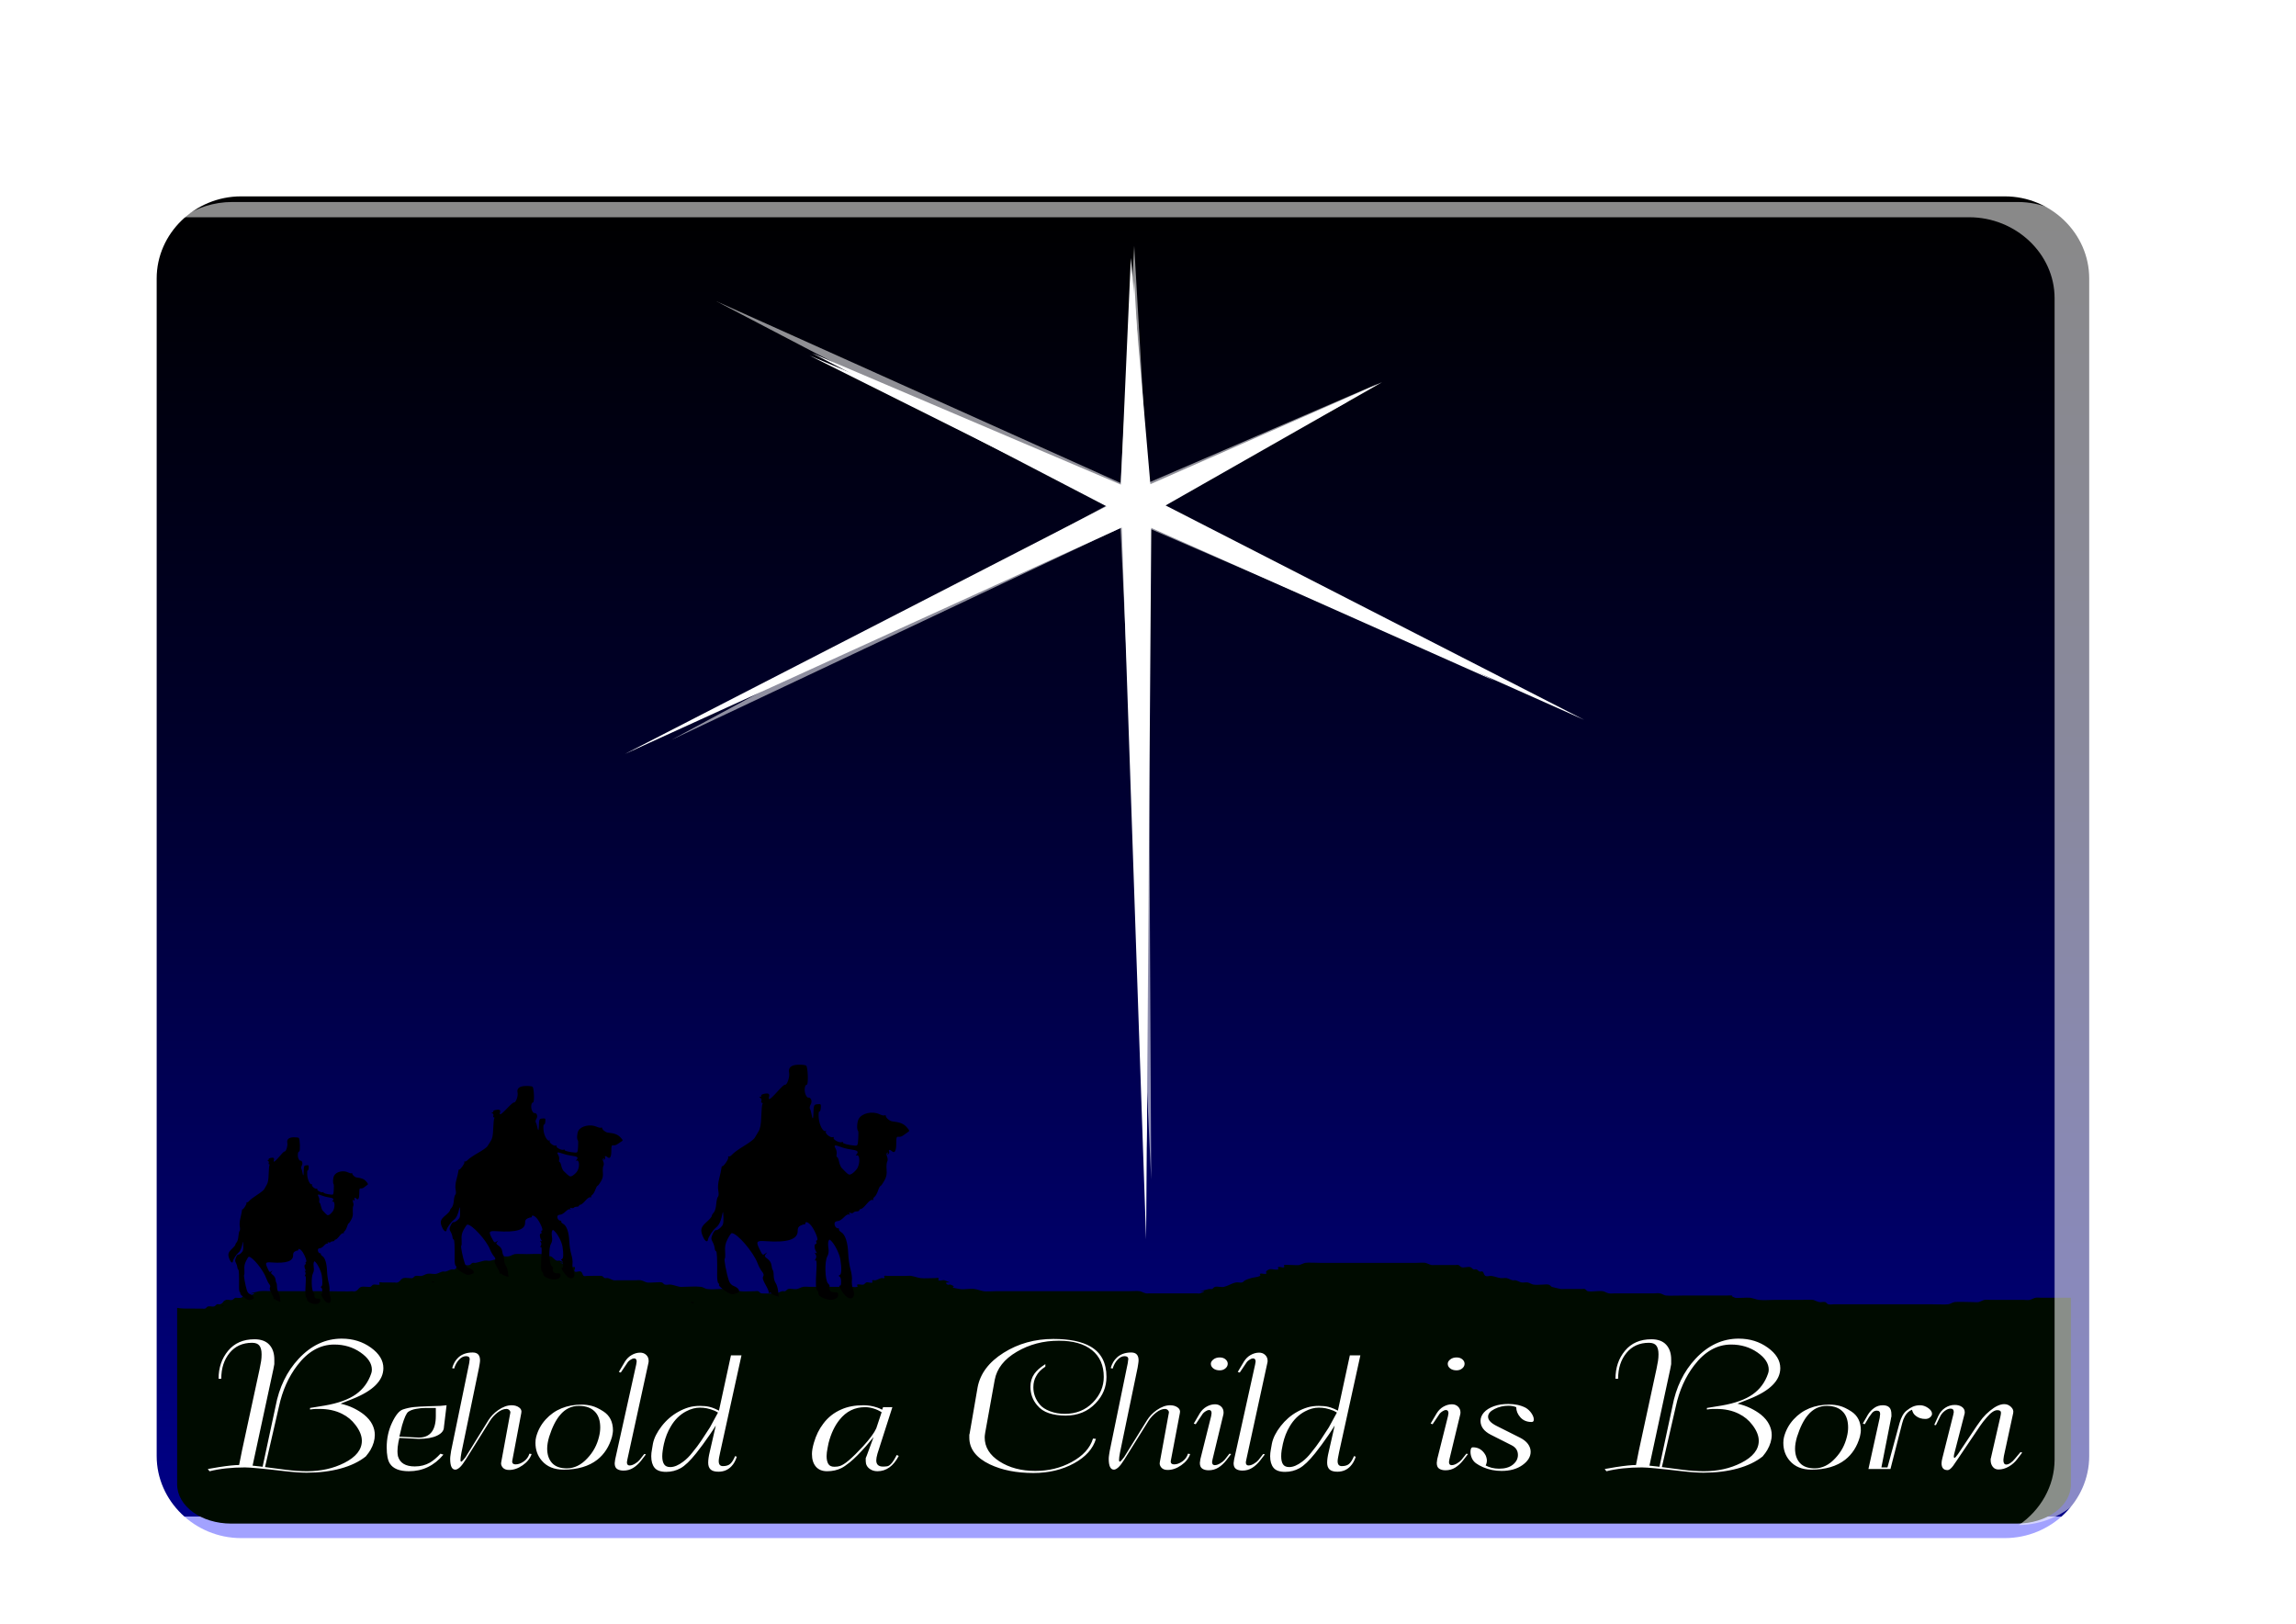
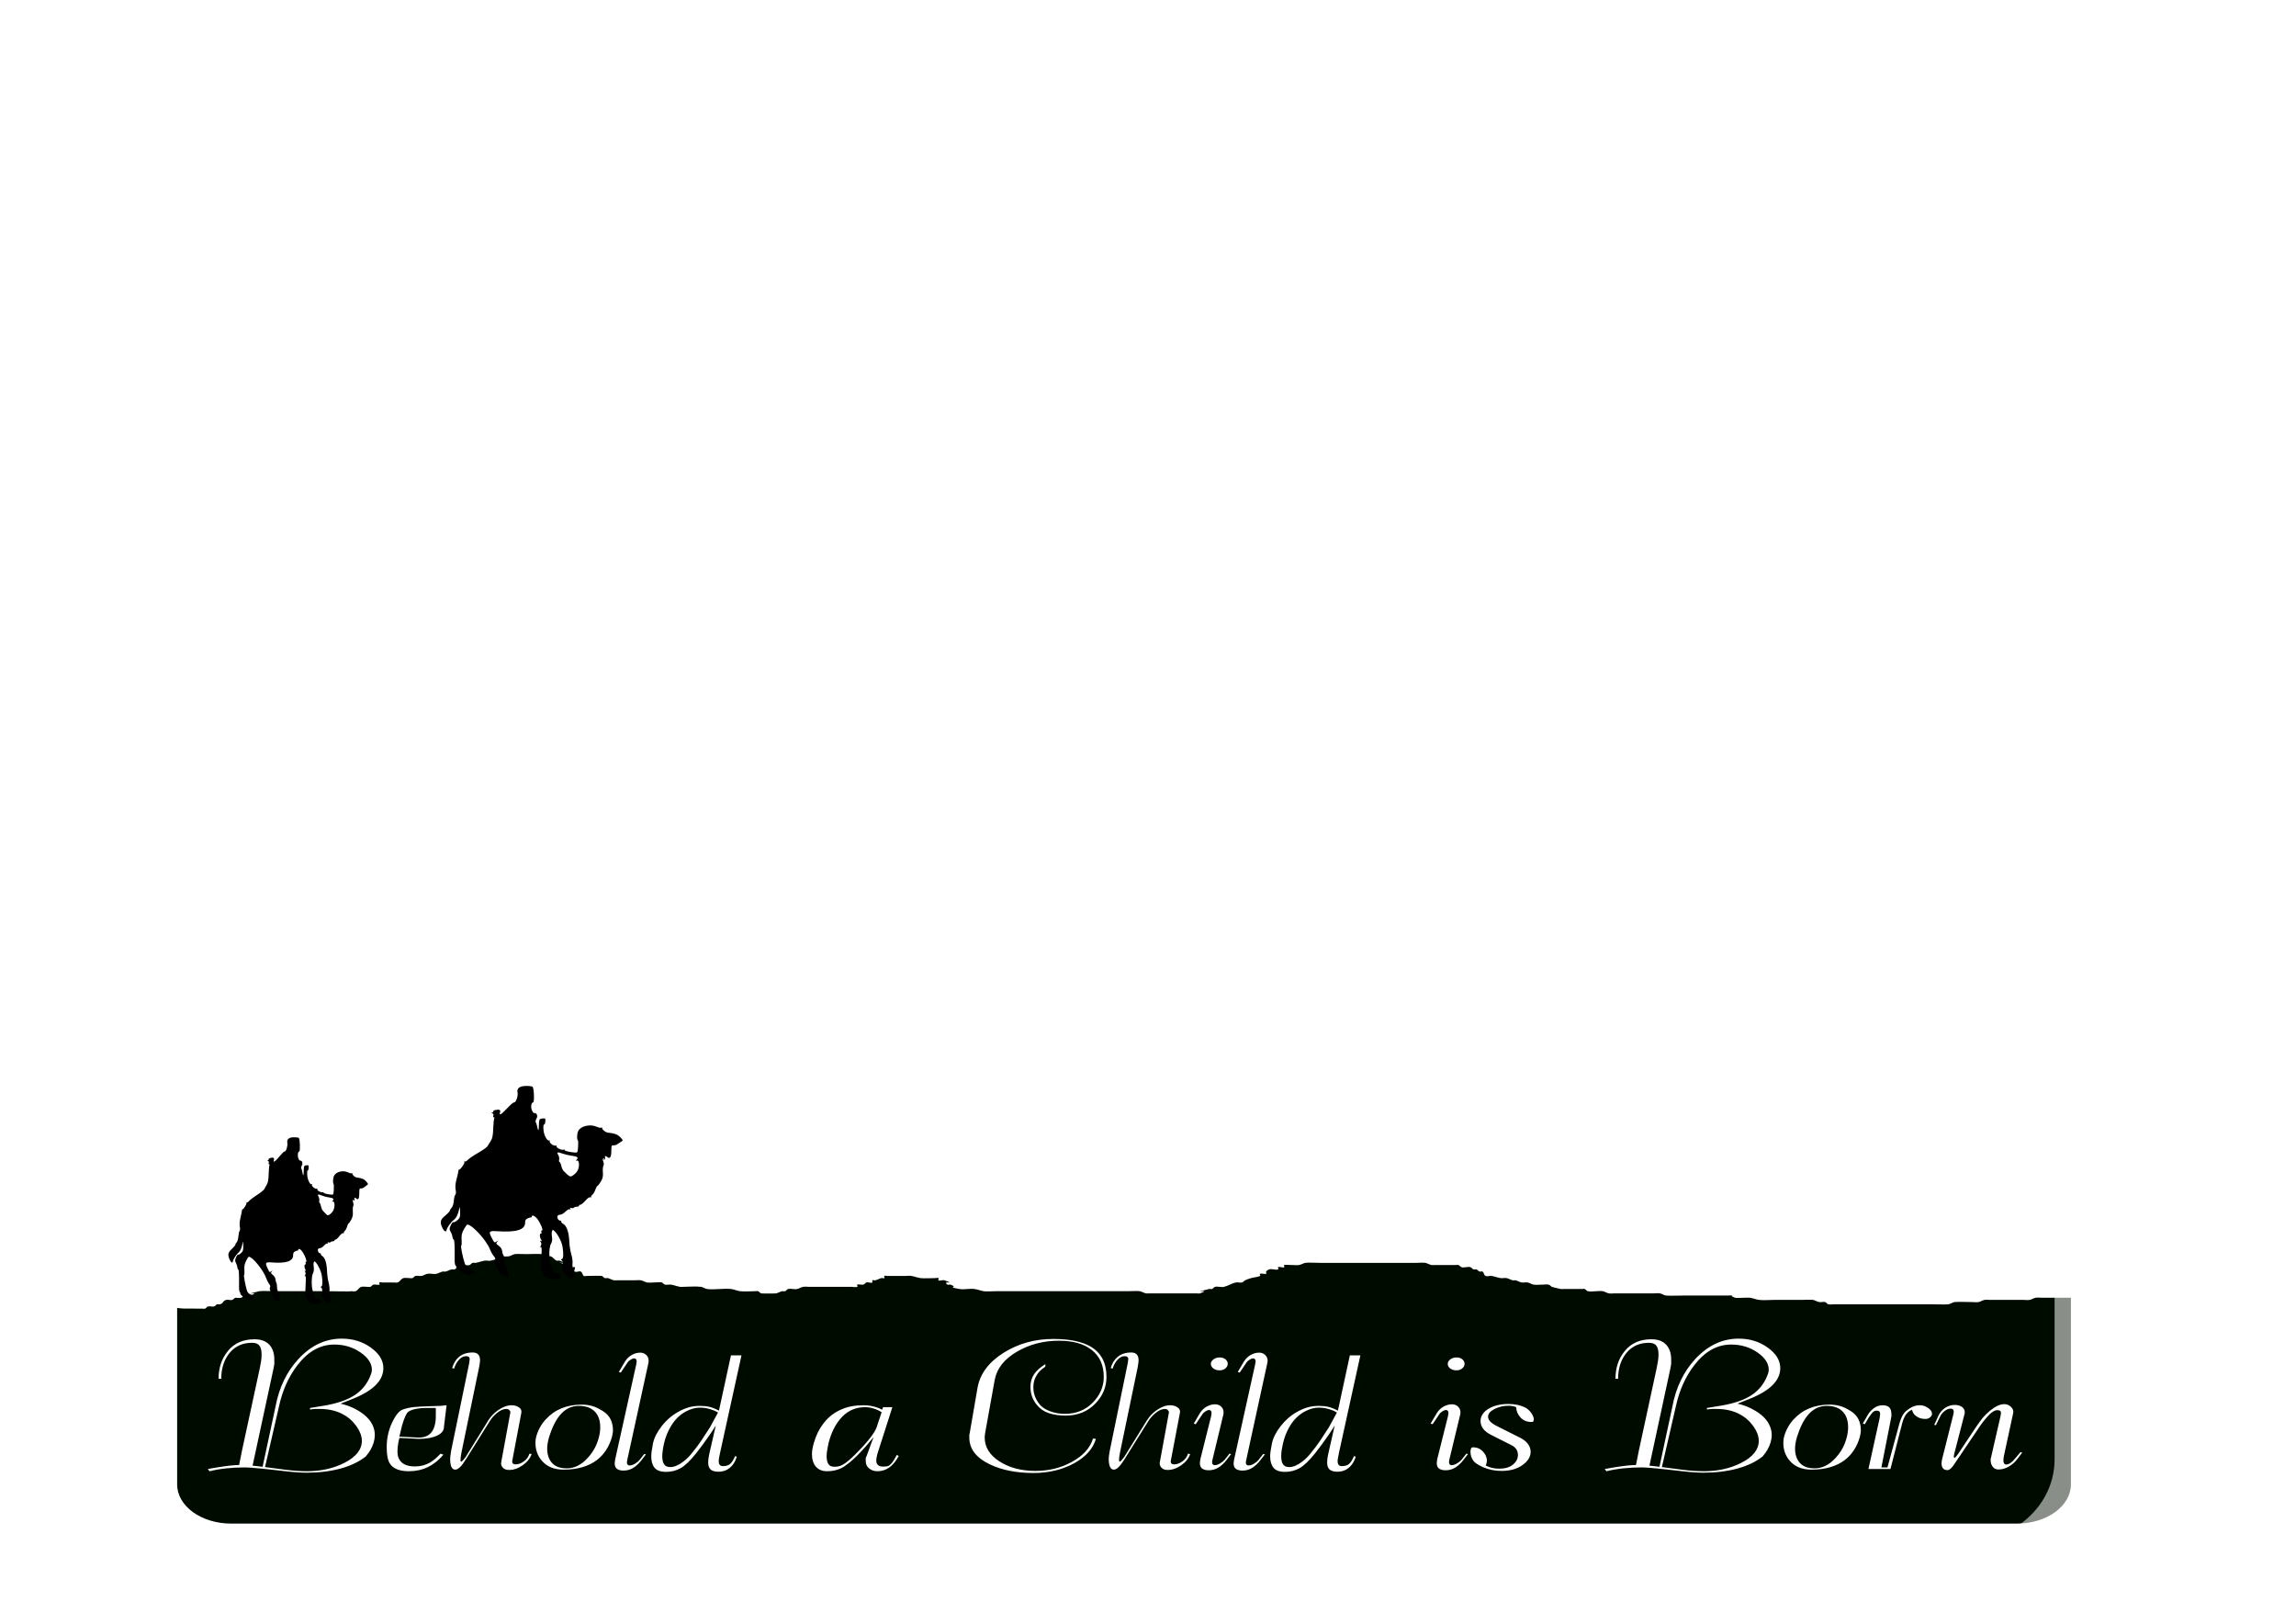
<svg xmlns="http://www.w3.org/2000/svg" xmlns:ns1="http://www.inkscape.org/namespaces/inkscape" xmlns:ns2="http://sodipodi.sourceforge.net/DTD/sodipodi-0.dtd" xmlns:xlink="http://www.w3.org/1999/xlink" width="1052.362" height="744.094" id="svg2" version="1.1" ns1:version="0.48.0 r9654" ns2:docname="beholdachild.svg">
  <defs id="defs4">
    <linearGradient ns1:collect="always" id="linearGradient3756">
      <stop style="stop-color:#000001;stop-opacity:1" offset="0" id="stop3758" />
      <stop id="stop3764" offset="0.401" style="stop-color:#00002b;stop-opacity:1" />
      <stop style="stop-color:#000087;stop-opacity:1" offset="1" id="stop3766" />
      <stop id="stop3768" offset="1" style="stop-color:#004ac9;stop-opacity:1" />
      <stop style="stop-color:#0000ff;stop-opacity:0.363" offset="1" id="stop3760" />
    </linearGradient>
    <ns1:perspective id="perspective9" ns1:persp3d-origin="372.04724 : 350.78739 : 1" ns1:vp_z="744.09448 : 526.18109 : 1" ns1:vp_y="0 : 1000 : 0" ns1:vp_x="0 : 526.18109 : 1" ns2:type="inkscape:persp3d" />
    <filter id="filter4357" ns1:label="Combined lighting" ns1:menu="Bevels" ns1:menu-tooltip="Basic specular bevel to use for building textures" color-interpolation-filters="sRGB">
      <feGaussianBlur id="feGaussianBlur4359" stdDeviation="6" in="SourceGraphic" result="result0" />
      <feDiffuseLighting id="feDiffuseLighting4361" lighting-color="rgb(255,255,255)" diffuseConstant="1" surfaceScale="4" result="result5">
        <feDistantLight id="feDistantLight4363" elevation="45" azimuth="235" />
      </feDiffuseLighting>
      <feComposite id="feComposite4365" in2="SourceGraphic" k1="1.4" in="result5" result="fbSourceGraphic" operator="arithmetic" />
      <feGaussianBlur id="feGaussianBlur4367" result="result0" in="fbSourceGraphic" stdDeviation="6" />
      <feSpecularLighting id="feSpecularLighting4369" specularExponent="25" specularConstant="1" surfaceScale="4" lighting-color="rgb(255,255,255)" result="result1" in="result0">
        <feDistantLight id="feDistantLight4371" azimuth="235" elevation="45" />
      </feSpecularLighting>
      <feComposite id="feComposite4373" in2="result91" k3="1" k2="1" operator="arithmetic" result="result4" in="fbSourceGraphic" />
      <feComposite id="feComposite4375" in2="SourceGraphic" operator="in" result="result2" in="result4" />
    </filter>
    <filter ns1:collect="always" id="filter4451">
      <feGaussianBlur ns1:collect="always" stdDeviation="8.359" id="feGaussianBlur4453" />
    </filter>
    <filter ns1:collect="always" id="filter4455">
      <feGaussianBlur ns1:collect="always" stdDeviation="8.359" id="feGaussianBlur4457" />
    </filter>
    <filter ns1:collect="always" id="filter4459">
      <feGaussianBlur ns1:collect="always" stdDeviation="8.359" id="feGaussianBlur4461" />
    </filter>
    <filter ns1:collect="always" id="filter4626">
      <feGaussianBlur ns1:collect="always" stdDeviation="4.603" id="feGaussianBlur4628" />
    </filter>
    <linearGradient ns1:collect="always" xlink:href="#linearGradient3756" id="linearGradient4643" gradientUnits="userSpaceOnUse" x1="518.861" y1="308.267" x2="518.861" y2="1054.701" />
    <linearGradient ns1:collect="always" xlink:href="#linearGradient3756" id="linearGradient4656" gradientUnits="userSpaceOnUse" x1="518.861" y1="308.267" x2="518.861" y2="1054.701" />
    <linearGradient ns1:collect="always" xlink:href="#linearGradient3756" id="linearGradient4667" gradientUnits="userSpaceOnUse" x1="518.861" y1="308.267" x2="518.861" y2="1054.701" />
  </defs>
  <ns2:namedview id="base" pagecolor="#ffffff" bordercolor="#666666" borderopacity="1.0" ns1:pageopacity="0.0" ns1:pageshadow="2" ns1:zoom="0.53516536" ns1:cx="519.18384" ns1:cy="232.46281" ns1:document-units="px" ns1:current-layer="layer1" showgrid="false" ns1:window-width="1440" ns1:window-height="853" ns1:window-x="-4" ns1:window-y="-4" ns1:window-maximized="1" showguides="true" ns1:guide-bbox="true" />
  <g ns1:label="Layer 1" ns1:groupmode="layer" id="layer1" transform="translate(0,-308.268)">
    <g id="g4669">
-       <path transform="matrix(0.816,0,0,0.793,85.046,166.679)" d="m 31.188,292.031 c -25.966,0 -47.406,21.44 -47.406,47.406 l 0,680.562 c 0,25.966 21.44,47.406 47.406,47.406 l 990.688,0 c 25.966,0 47.406,-21.44 47.406,-47.406 l 0,-680.562 c 0,-25.966 -21.44,-47.406 -47.406,-47.406 l -990.688,0 z" id="path4353" style="fill:url(#linearGradient4667);fill-opacity:1;stroke:none" ns1:original="M 31.1875 309.4375 C 14.5675 309.4375 1.1875 322.8175 1.1875 339.4375 L 1.1875 1020 C 1.1875 1036.62 14.5675 1050 31.1875 1050 L 1021.875 1050 C 1038.495 1050 1051.875 1036.62 1051.875 1020 L 1051.875 339.4375 C 1051.875 322.8175 1038.495 309.4375 1021.875 309.4375 L 31.1875 309.4375 z " ns1:radius="17.413954" ns2:type="inkscape:offset" />
      <path transform="matrix(0.826,0,0,0.782,81.538,172.835)" ns2:nodetypes="ccccccccccccc" ns1:connector-curvature="0" id="path3770" d="M 780.374,595.058 540.124,482.087 537.256,899.47 523.729,482.342 248.073,615.022 515.281,469.89 351.807,380.081 l 171.423,77.101 5.567,-132.813 10.829,132.558 128.556,-59.743 -120.108,72.196 z" style="fill:#ffffff;fill-opacity:1;stroke:none;filter:url(#filter4459)" />
-       <path transform="matrix(0.826,0,0,0.782,81.538,172.835)" ns2:nodetypes="ccccccccccccc" ns1:connector-curvature="0" id="path3821" d="M 537.729,845.997 524.066,480.997 306.88,585.545 517.682,469.704 350.511,381.538 l 173.759,76.992 6.384,-120.781 6.588,120.899 112.235,-50.303 -105.851,61.596 187.218,102.317 -193.806,-91.142 z" style="fill:#ffffff;fill-opacity:1;stroke:none;filter:url(#filter4455)" />
      <path transform="matrix(0.826,0,0,0.782,81.538,172.835)" ns2:nodetypes="ccccccccccccc" ns1:connector-curvature="0" id="path3880" d="M 540.088,864.402 523.048,482.534 273.915,606.74 515.442,469.36 298.679,349.668 l 224.369,106.518 7.606,-138.947 7.606,138.947 127.672,-58.169 -120.066,71.343 204.971,110.258 -212.577,-97.084 z" style="opacity:0.75;fill:#ffffff;fill-opacity:1;stroke:none;filter:url(#filter4451)" />
      <path ns1:connector-curvature="0" id="path3889" d="m 236.973,882.919 c -0.471,0.01 -0.868,0.023 -1.084,0.075 -0.974,0.236 -1.74,0.83 -2.737,1.011 -0.891,0.162 -1.844,0 -2.762,0 -0.459,0 -0.958,-0.149 -1.368,0 -6.305,2.286 5.823,-0.428 -4.156,1.985 -0.871,0.211 -1.845,-0.162 -2.737,0 -1.409,0.255 -2.722,0.756 -4.131,1.011 -0.446,0.081 -0.983,-0.149 -1.394,0 -0.581,0.211 -0.787,0.782 -1.368,0.992 -1.102,0.4 -3.028,-0.4 -4.131,0 -0.411,0.149 0.325,0.757 0,0.992 -0.325,0.236 -0.983,-0.149 -1.394,0 -0.581,0.211 -0.787,0.8 -1.368,1.011 -0.411,0.149 -0.933,-0.105 -1.368,0 -0.974,0.235 -1.788,0.757 -2.762,0.992 -0.436,0.105 -0.933,-0.105 -1.368,0 -0.974,0.236 -1.788,0.776 -2.762,1.011 -1.307,0.316 -2.794,-0.242 -4.131,0 -0.996,0.181 -1.766,0.812 -2.762,0.992 -0.891,0.162 -1.891,-0.211 -2.762,0 -0.616,0.149 -0.787,0.782 -1.368,0.992 -0.411,0.149 -0.909,0 -1.368,0 -0.918,0 -1.891,-0.211 -2.762,0 -1.571,0.38 -1.637,2.606 -4.131,2.003 -0.436,0.105 -0.935,0 -1.394,0 l -4.131,0 c -0.459,0 -1.044,-0.236 -1.368,0 -0.325,0.236 0.411,0.843 0,0.992 -0.822,0.298 -1.891,-0.211 -2.762,0 -0.616,0.149 -0.787,0.8 -1.368,1.011 -0.411,0.149 -0.935,0 -1.394,0 -0.918,0 -1.865,-0.211 -2.737,0 -1.571,0.38 -1.637,2.606 -4.131,2.003 -0.892,0.216 -9.521,0 -11.024,0 l -23.441,0 c -1.647,0 -7.362,-0.217 -8.261,0 -9.979,2.412 2.175,-0.302 -4.131,1.985 -0.822,0.298 -1.941,-0.298 -2.762,0 -0.581,0.211 -0.752,0.862 -1.368,1.011 -0.871,0.211 -1.844,0 -2.762,0 -0.459,0.333 -0.787,0.782 -1.368,0.992 -0.822,0.298 -1.941,-0.298 -2.762,0 -1.855,0.673 -0.907,1.331 -2.762,2.003 -0.411,0.149 -0.958,-0.149 -1.368,0 -0.581,0.211 -0.752,0.843 -1.368,0.992 -0.871,0.211 -1.891,-0.211 -2.762,0 -0.616,0.149 -0.787,0.782 -1.368,0.992 -0.411,0.149 -0.935,0 -1.394,0 l -2.737,0 c -5.586,0 -6.767,0.03 -8.674,-0.337 l 0,80.884 c 0,9.958 11.053,17.974 24.784,17.974 l 818.428,0 c 13.73,0 24.784,-8.016 24.784,-17.974 l 0,-85.527 -9.294,0 -4.131,0 c -0.918,0 -1.871,-0.162 -2.762,0 -0.996,0.181 -1.74,0.812 -2.736,0.992 -0.891,0.162 -1.844,0 -2.762,0 l -2.762,0 -9.629,0 -2.762,0 c -0.918,0 -1.871,-0.162 -2.762,0 -0.996,0.181 -1.74,0.812 -2.737,0.992 -0.891,0.162 -1.844,0 -2.762,0 -1.433,0 -7.177,-0.196 -8.261,0 -0.996,0.181 -1.766,0.83 -2.762,1.011 -1.084,0.196 -6.829,0 -8.261,0 l -19.285,0 -17.916,0 -6.893,0 c -0.918,0 -1.891,0.211 -2.762,0 -0.616,-0.149 -0.752,-0.862 -1.368,-1.011 -0.871,-0.211 -1.871,0.162 -2.762,0 -0.996,-0.181 -1.788,-0.757 -2.762,-0.992 -0.746,-0.18 -5.03,0 -5.499,0 l -12.392,0 c -2.128,0 -4.945,0.235 -6.893,0 -1.432,-0.173 -2.707,-0.786 -4.131,-0.992 -1.128,-0.164 -6.186,0.256 -6.893,0 -2.027,-0.735 -1.497,-1.001 -1.239,-1.067 -0.174,0.016 -0.828,0.056 -2.891,0.056 l -19.285,0 c -0.499,0 -7.322,0.175 -8.287,0 -0.996,-0.181 -1.74,-0.812 -2.737,-0.992 -0.891,-0.162 -1.844,0 -2.762,0 l -2.762,0 -11.024,0 -4.131,0 c -0.918,0 -1.845,0.162 -2.737,0 -0.996,-0.181 -1.766,-0.812 -2.762,-0.992 -1.811,-0.328 -5.182,0.414 -6.893,0 -0.616,-0.149 -0.787,-0.8 -1.368,-1.011 -0.411,-0.149 -0.935,0 -1.394,0 l -1.368,0 -6.893,0 c -0.459,0 -0.923,0.081 -1.368,0 -1.409,-0.255 -2.753,-0.659 -4.131,-0.992 -0.459,-0.333 -0.778,-0.862 -1.394,-1.011 -0.871,-0.211 -1.844,0 -2.762,0 -1.378,0 -2.78,0.196 -4.131,0 -1.007,-0.146 -1.74,-0.812 -2.737,-0.992 -0.891,-0.162 -1.871,0.162 -2.762,0 -0.996,-0.181 -1.788,-0.757 -2.762,-0.992 -0.436,-0.105 -0.933,0.105 -1.368,0 -0.974,-0.236 -1.766,-0.83 -2.762,-1.011 -0.891,-0.162 -1.862,0.131 -2.762,0 -1.424,-0.207 -2.707,-0.786 -4.131,-0.992 -0.901,-0.131 -1.972,0.369 -2.737,0 -0.854,-0.413 -0.668,-1.477 -1.394,-2.003 -0.325,-0.235 -0.958,0.149 -1.368,0 -0.581,-0.211 -0.813,-0.782 -1.394,-0.992 -0.411,-0.149 -0.958,0.149 -1.368,0 -0.581,-0.211 -0.787,-0.8 -1.368,-1.011 -1.102,-0.4 -3.028,0.4 -4.131,0 -0.581,-0.211 -0.813,-0.782 -1.394,-0.992 -0.411,-0.149 -0.909,0 -1.368,0 l -1.368,0 -5.525,0 -2.762,0 c -0.459,0 -0.933,0.105 -1.368,0 -0.974,-0.236 -1.788,-0.757 -2.762,-0.992 -0.777,-0.188 -3.225,0 -4.131,0 l -11.024,0 -20.653,0 -12.418,0 c -1.128,0 -5.974,-0.216 -6.867,0 -0.974,0.235 -1.788,0.757 -2.762,0.992 -0.969,0.234 -6.515,-0.274 -6.893,0 -0.325,0.236 0.325,0.757 0,0.992 -0.649,0.471 -2.113,-0.471 -2.762,0 -0.325,0.236 0.411,0.862 0,1.011 -1.232,0.447 -2.898,-0.447 -4.131,0 -0.581,0.211 -1.078,0.571 -1.368,0.992 -0.205,0.298 0.411,0.862 0,1.011 -0.822,0.298 -1.941,-0.298 -2.762,0 -0.411,0.149 0.382,0.808 0,0.992 -1.208,0.584 -2.782,0.601 -4.131,0.992 -0.953,0.277 -1.908,0.598 -2.762,1.011 -0.54,0.261 -0.752,0.843 -1.368,0.992 -0.871,0.211 -1.871,-0.162 -2.762,0 -1.992,0.361 -3.55,1.532 -5.499,2.003 -1.24,0.3 -2.891,-0.3 -4.131,0 -0.616,0.149 -0.813,0.782 -1.394,0.992 -0.411,0.149 -0.933,-0.105 -1.368,0 -9.979,2.412 2.175,-0.283 -4.131,2.003 -0.411,0.149 -0.935,0 -1.394,0 l -2.737,0 -6.893,0 -9.655,0 -2.737,0 c -0.459,0 -0.958,0.105 -1.394,0 -0.974,-0.236 -1.788,-0.757 -2.762,-0.992 -0.865,-0.209 -4.39,0 -5.499,0 l -11.024,0 -38.57,0 -11.024,0 c -1.43,0 -4.358,0.211 -5.525,0 -1.409,-0.255 -2.707,-0.804 -4.131,-1.011 -2.167,-0.314 -4.75,0.389 -6.893,0 -6.653,-1.206 0.071,-0.48 -4.131,-2.003 -0.411,-0.149 -1.044,0.236 -1.368,0 -2.851,-2.067 4.365,0.095 -1.368,-1.985 -0.822,-0.298 -2.113,0.471 -2.762,0 -0.325,-0.236 0.325,-0.776 0,-1.011 -0.325,-0.235 -0.909,0 -1.368,0 -1.803,0 -5.339,0.225 -6.893,0 -1.424,-0.207 -2.722,-0.737 -4.131,-0.992 -0.891,-0.162 -1.844,0 -2.762,0 l -6.893,0 -1.368,0 c -0.459,0 -1.069,-0.236 -1.394,0 -0.325,0.236 0.325,0.757 0,0.992 -0.325,0.236 -0.933,-0.105 -1.368,0 -0.974,0.236 -1.788,0.776 -2.762,1.011 -0.436,0.105 -1.044,-0.236 -1.368,0 -0.325,0.235 0.325,0.757 0,0.992 -0.649,0.471 -1.941,-0.298 -2.762,0 -0.581,0.211 -0.752,0.843 -1.368,0.992 -0.871,0.211 -1.941,-0.298 -2.762,0 -0.411,0.149 0.411,0.862 0,1.011 -0.822,0.298 -1.844,0 -2.762,0 l -2.737,0 -13.786,0 -2.762,0 c -0.918,0 -1.871,-0.162 -2.762,0 -0.996,0.181 -1.762,0.757 -2.737,0.992 -1.307,0.316 -2.824,-0.316 -4.131,0 -0.616,0.149 -0.813,0.8 -1.394,1.011 -0.411,0.149 -0.933,-0.105 -1.368,0 -0.974,0.235 -1.788,0.757 -2.762,0.992 -0.409,0.099 -6.61,0.103 -6.893,0 -0.581,-0.211 -0.787,-0.782 -1.368,-0.992 -0.411,-0.149 -0.909,0 -1.368,0 -2.128,0 -4.945,0.235 -6.893,0 -1.432,-0.173 -2.698,-0.838 -4.131,-1.011 -3.242,-0.392 -7.855,0.46 -11.024,0 -1.007,-0.146 -1.749,-0.87 -2.762,-0.992 -2.718,-0.329 -5.506,0 -8.261,0 -0.459,0 -0.949,0.081 -1.394,0 -1.409,-0.255 -2.707,-0.804 -4.131,-1.011 -0.901,-0.131 -1.865,0.211 -2.737,0 -0.616,-0.149 -0.813,-0.782 -1.394,-0.992 -0.902,-0.327 -5.67,0.296 -6.893,0 -0.974,-0.236 -1.74,-0.812 -2.737,-0.992 -0.891,-0.162 -1.844,0 -2.762,0 l -8.261,0 c -0.459,0 -0.958,0.105 -1.394,0 -0.974,-0.236 -1.762,-0.776 -2.737,-1.011 -0.436,-0.105 -0.983,0.149 -1.394,0 -0.581,-0.211 -0.787,-0.782 -1.368,-0.992 -0.394,-0.143 -6.157,0 -6.893,0 -0.459,0 -1.044,0.236 -1.368,0 -0.726,-0.527 -0.54,-1.59 -1.394,-2.003 -0.764,-0.369 -2.087,0.471 -2.737,0 -0.649,-0.471 0.411,-1.408 0,-2.003 -0.205,-0.298 -1.069,0.236 -1.394,0 -0.325,-0.235 0.325,-0.757 0,-0.992 -0.325,-0.236 -0.933,0.105 -1.368,0 -9.979,-2.412 2.175,0.283 -4.131,-2.003 -0.411,-0.149 -0.983,0.149 -1.394,0 -1.162,-0.421 -1.575,-1.563 -2.737,-1.985 -0.411,-0.149 -0.958,0.105 -1.394,0 -0.974,-0.236 -1.762,-0.776 -2.737,-1.011 -0.867,-0.21 -5.651,0 -6.893,0 -0.832,0 -3.029,-0.104 -4.44,-0.075 z" style="fill:#000b00;fill-opacity:1;stroke:none" />
-       <path ns1:connector-curvature="0" id="path4345" d="m 316.727,905.101 c 0.201,-0.184 0.722,-0.203 1.158,-0.044 0.482,0.177 0.339,0.308 -0.365,0.334 -0.637,0.024 -0.994,-0.107 -0.793,-0.29 z m 62.623,-1.337 c -2.649,-0.666 -4.193,-1.647 -4.193,-2.662 0,-0.537 -0.259,-1.213 -0.575,-1.502 -0.689,-0.631 -0.779,-2.779 -0.385,-9.248 0.201,-3.31 0.094,-4.74 -0.339,-4.495 -0.438,0.248 -0.445,0.035 -0.021,-0.69 0.417,-0.714 0.412,-1.377 -0.016,-2.078 -0.477,-0.78 -0.45,-0.928 0.111,-0.61 0.571,0.323 0.588,0.158 0.076,-0.717 -0.821,-1.404 -0.868,-3.421 -0.079,-3.421 0.322,0 0.429,-0.373 0.237,-0.829 -0.191,-0.456 -0.075,-0.829 0.257,-0.829 0.827,0 -0.458,-3.6 -2.221,-6.221 -1.291,-1.92 -3.087,-2.805 -3.087,-1.521 0,0.304 -0.204,0.5 -0.453,0.435 -0.249,-0.065 -1.046,0.184 -1.772,0.553 -0.922,0.469 -1.303,1.166 -1.267,2.321 0.124,4.007 -4.603,5.548 -14.742,4.807 -4.115,-0.301 -4.477,0.151 -2.825,3.528 1.49,3.046 1.487,3.043 2.772,2.12 0.983,-0.707 1.001,-0.687 0.208,0.236 -0.773,0.901 -0.694,1.132 0.756,2.212 1.018,0.758 1.695,1.874 1.822,3.005 0.111,0.99 0.383,1.964 0.603,2.166 0.22,0.202 0.4,1.329 0.4,2.505 0,1.176 0.399,2.696 0.887,3.378 0.488,0.681 1.009,2.385 1.159,3.786 l 0.273,2.548 -1.763,-0.609 c -0.97,-0.335 -1.763,-0.818 -1.763,-1.074 0,-0.255 -0.34,-0.285 -0.755,-0.067 -0.415,0.219 -0.561,0.201 -0.324,-0.04 0.237,-0.241 -0.36,-1.814 -1.328,-3.496 -1.279,-2.223 -1.607,-3.32 -1.2,-4.016 0.398,-0.681 0.242,-1.334 -0.54,-2.261 -0.605,-0.717 -1.515,-2.423 -2.022,-3.791 -1.903,-5.137 -9.358,-13.823 -11.864,-13.823 -0.267,0 -1.104,1.207 -1.859,2.682 -1.048,2.049 -1.322,3.42 -1.16,5.807 0.117,1.718 0.035,3.186 -0.182,3.262 -0.434,0.151 0.798,6.704 1.858,9.888 0.465,1.396 1.206,2.214 2.429,2.677 1.83,0.694 2.834,2.103 2.017,2.831 -0.26,0.232 -1.162,0.577 -2.004,0.767 -1.178,0.266 -2.191,-0.116 -4.392,-1.654 -1.573,-1.1 -2.715,-2.216 -2.536,-2.48 0.178,-0.264 0.052,-0.635 -0.28,-0.823 -0.333,-0.188 -0.587,-1.761 -0.565,-3.494 0.096,-7.598 -0.07,-11.169 -0.52,-11.169 -0.266,0 -0.54,-0.63 -0.609,-1.401 -0.07,-0.77 -0.507,-2.077 -0.973,-2.903 -0.731,-1.298 -0.723,-1.784 0.058,-3.573 0.497,-1.139 1.145,-1.934 1.44,-1.767 0.295,0.167 1.218,-0.321 2.051,-1.084 1.321,-1.209 1.505,-1.834 1.433,-4.868 -0.045,-1.915 -0.199,-2.859 -0.342,-2.099 -0.687,3.652 -1.583,5.691 -2.989,6.802 -1.442,1.14 -3.626,4.406 -3.771,5.639 -0.157,1.339 -1.299,0.737 -2.153,-1.135 -1.488,-3.26 -1.2,-4.608 1.485,-6.946 1.329,-1.157 2.416,-2.405 2.416,-2.774 0,-0.368 0.416,-1.091 0.925,-1.605 0.509,-0.515 1.014,-2.228 1.122,-3.808 0.109,-1.58 0.469,-3.121 0.8,-3.424 0.357,-0.327 0.421,-1.462 0.155,-2.79 -0.285,-1.425 -0.128,-3.473 0.431,-5.637 0.483,-1.869 0.928,-3.938 0.987,-4.597 0.06,-0.659 0.218,-1.098 0.352,-0.975 0.486,0.445 3.096,-3.346 2.797,-4.061 -0.169,-0.404 -0.061,-0.595 0.241,-0.424 0.302,0.171 1.046,-0.268 1.654,-0.975 0.608,-0.707 3.008,-2.435 5.334,-3.839 2.326,-1.405 4.5,-3.037 4.832,-3.627 0.332,-0.59 1.123,-1.913 1.758,-2.939 0.86,-1.391 1.193,-3.161 1.308,-6.958 0.085,-2.801 0.329,-5.351 0.543,-5.668 0.214,-0.317 0.109,-0.576 -0.232,-0.576 -0.341,0 -0.454,-0.398 -0.25,-0.885 0.204,-0.487 -0.008,-1.105 -0.472,-1.374 -0.654,-0.379 -0.666,-0.491 -0.052,-0.497 0.435,-0.004 0.641,-0.231 0.457,-0.502 -0.403,-0.596 2.485,-1.34 3.335,-0.859 0.33,0.187 0.436,0.817 0.234,1.399 -0.58,1.671 0.496,1.243 2.545,-1.014 3.506,-3.862 4.257,-4.562 4.895,-4.562 0.927,0 2.123,-3.721 1.749,-5.441 -0.514,-2.362 0.958,-3.643 4.283,-3.724 1.57,-0.038 3.161,0.147 3.535,0.411 0.816,0.577 1.1,8.753 0.304,8.753 -0.94,0 -1.306,2.548 -0.623,4.342 0.358,0.94 0.924,1.653 1.258,1.586 1.274,-0.256 1.989,1.674 1.151,3.107 -0.439,0.751 -0.604,1.653 -0.367,2.005 0.237,0.352 0.567,1.433 0.732,2.403 0.398,2.335 0.778,2.609 0.846,0.611 0.169,-4.913 0.173,-4.923 1.911,-5.106 1.557,-0.164 1.654,-0.052 1.51,1.743 -0.085,1.055 -0.393,1.783 -0.686,1.619 -0.294,-0.166 -0.415,1.178 -0.27,3.007 0.26,3.286 2.161,6.702 3.235,5.814 0.263,-0.218 0.279,-0.078 0.034,0.311 -0.541,0.859 2.014,2.968 3.152,2.601 0.433,-0.14 0.628,-0.019 0.434,0.269 -0.502,0.744 2.51,2.417 3.639,2.02 0.518,-0.182 0.794,-0.112 0.614,0.155 -0.309,0.457 2.589,1.214 5.502,1.437 1.189,0.091 1.329,-0.202 1.51,-3.177 0.11,-1.803 0.088,-3.38 -0.05,-3.504 -0.7,-0.636 -0.565,-3.99 0.221,-5.507 1.385,-2.671 6.265,-3.783 9.605,-2.188 0.948,0.453 1.968,0.685 2.265,0.517 0.298,-0.168 0.55,-0.105 0.56,0.141 0.043,1.009 1.785,2.48 3.103,2.62 3.405,0.362 5.13,1.063 6.503,2.64 1.436,1.651 1.443,1.706 0.302,2.428 -0.642,0.406 -1.566,1.056 -2.052,1.443 -0.486,0.387 -1.37,0.629 -1.963,0.537 -0.936,-0.145 -1.079,0.272 -1.079,3.152 0,3.329 -0.73,4.597 -1.986,3.447 -0.938,-0.858 -1.665,-0.768 -1.277,0.158 0.178,0.425 -0.008,0.961 -0.414,1.191 -0.503,0.285 -0.583,0.187 -0.25,-0.306 0.317,-0.47 0.252,-0.59 -0.186,-0.342 -0.464,0.263 -0.493,0.817 -0.093,1.78 0.335,0.807 0.361,1.793 0.06,2.33 -0.287,0.512 -0.411,2.169 -0.277,3.681 0.184,2.068 -0.085,3.336 -1.084,5.115 -0.731,1.301 -1.515,2.365 -1.742,2.365 -0.227,0 -0.73,0.966 -1.116,2.146 -0.386,1.18 -1.106,2.453 -1.599,2.827 -0.493,0.375 -0.75,0.899 -0.57,1.165 0.18,0.266 -0.038,0.356 -0.483,0.2 -0.469,-0.165 -1.562,0.646 -2.599,1.929 -0.984,1.217 -2.129,2.219 -2.544,2.226 -0.415,0.007 -0.755,0.262 -0.755,0.566 0,0.304 -0.528,0.553 -1.172,0.553 -0.645,0 -1.333,0.238 -1.529,0.529 -0.196,0.291 -0.801,0.373 -1.343,0.183 -0.712,-0.25 -0.848,-0.143 -0.491,0.386 0.333,0.493 0.261,0.6 -0.218,0.329 -0.421,-0.238 -1.378,0.291 -2.342,1.297 -0.896,0.935 -2.097,1.7 -2.668,1.7 -0.571,0 -1.207,0.251 -1.415,0.558 -0.59,0.874 0.289,2.76 1.288,2.76 0.496,0 0.751,0.222 0.569,0.492 -0.183,0.271 0.294,0.868 1.059,1.327 1.816,1.089 2.965,4.64 3.169,9.792 0.09,2.281 0.569,5.543 1.064,7.249 0.495,1.706 0.773,3.963 0.619,5.015 -0.155,1.052 0.1,2.927 0.567,4.167 1.39,3.692 -0.939,5.489 -3.608,2.783 -1.383,-1.402 -3.434,-5.029 -2.567,-4.538 0.31,0.175 0.595,-0.256 0.634,-0.958 0.108,-1.933 -0.128,-2.899 -0.804,-3.283 -0.377,-0.214 -0.309,-0.44 0.178,-0.589 0.855,-0.261 0.981,-2.925 0.336,-7.081 -0.402,-2.585 -2.387,-6.692 -4.084,-8.445 -0.918,-0.948 -1.006,-0.952 -1.38,-0.059 -0.22,0.525 -0.235,1.969 -0.032,3.208 0.243,1.488 0.068,2.782 -0.514,3.806 -1.314,2.313 -1.076,10.964 0.341,12.397 0.582,0.589 0.897,1.218 0.7,1.398 -0.197,0.18 -0.179,0.845 0.039,1.476 0.284,0.818 0.907,1.148 2.169,1.148 1.468,0 1.771,0.228 1.771,1.328 0,1.58 -2.465,2.582 -4.868,1.978 z m 13.283,-59.651 c 1.734,-2.23 1.597,-7.274 -0.172,-6.303 -0.38,0.209 -0.309,-0.052 0.159,-0.58 1.097,-1.238 0.382,-1.831 -2.662,-2.207 -1.329,-0.164 -3.465,-0.701 -4.747,-1.193 -2.697,-1.035 -3.181,-0.849 -2.191,0.844 0.391,0.668 0.586,1.809 0.435,2.536 -0.152,0.726 -0.054,1.32 0.217,1.32 0.271,0 0.678,0.933 0.904,2.074 0.226,1.14 0.769,2.447 1.207,2.903 3.109,3.238 3.286,3.348 4.449,2.778 0.634,-0.31 1.715,-1.288 2.402,-2.172 z" style="fill:#000000;stroke:none" />
      <path style="fill:#000000;stroke:none" d="m 197.901,895.581 c 0.176,-0.151 0.631,-0.167 1.013,-0.036 0.422,0.145 0.296,0.253 -0.319,0.275 -0.557,0.02 -0.869,-0.088 -0.694,-0.239 z m 54.785,-1.1 c -2.317,-0.549 -3.668,-1.356 -3.668,-2.191 0,-0.442 -0.226,-0.998 -0.503,-1.237 -0.603,-0.519 -0.681,-2.287 -0.337,-7.613 0.176,-2.725 0.082,-3.901 -0.296,-3.7 -0.383,0.204 -0.389,0.029 -0.018,-0.568 0.365,-0.587 0.36,-1.134 -0.014,-1.71 -0.417,-0.642 -0.394,-0.764 0.098,-0.502 0.499,0.266 0.515,0.13 0.067,-0.59 -0.718,-1.156 -0.759,-2.816 -0.069,-2.816 0.282,0 0.375,-0.307 0.208,-0.683 -0.167,-0.376 -0.066,-0.683 0.225,-0.683 0.723,0 -0.401,-2.963 -1.943,-5.121 -1.13,-1.58 -2.701,-2.309 -2.701,-1.252 0,0.25 -0.178,0.412 -0.396,0.358 -0.218,-0.053 -0.916,0.152 -1.55,0.455 -0.807,0.386 -1.14,0.96 -1.109,1.91 0.109,3.298 -4.027,4.567 -12.897,3.957 -3.6,-0.248 -3.917,0.125 -2.472,2.905 1.303,2.507 1.3,2.505 2.425,1.745 0.86,-0.582 0.875,-0.566 0.182,0.194 -0.677,0.741 -0.607,0.932 0.662,1.821 0.891,0.624 1.483,1.543 1.594,2.474 0.097,0.815 0.335,1.617 0.527,1.783 0.193,0.166 0.35,1.094 0.35,2.062 0,0.968 0.349,2.22 0.776,2.78 0.427,0.561 0.883,1.963 1.014,3.117 l 0.238,2.097 -1.543,-0.501 c -0.848,-0.276 -1.542,-0.673 -1.542,-0.884 0,-0.21 -0.297,-0.235 -0.661,-0.055 -0.363,0.18 -0.491,0.165 -0.283,-0.033 0.208,-0.198 -0.315,-1.493 -1.162,-2.878 -1.119,-1.83 -1.406,-2.733 -1.05,-3.306 0.348,-0.56 0.211,-1.098 -0.473,-1.861 -0.529,-0.59 -1.325,-1.994 -1.769,-3.121 -1.665,-4.229 -8.187,-11.379 -10.379,-11.379 -0.234,0 -0.966,0.994 -1.626,2.208 -0.917,1.687 -1.157,2.815 -1.015,4.78 0.102,1.415 0.03,2.623 -0.16,2.685 -0.379,0.124 0.698,5.519 1.625,8.14 0.407,1.149 1.055,1.822 2.125,2.204 1.601,0.571 2.479,1.731 1.765,2.33 -0.228,0.191 -1.016,0.475 -1.753,0.631 -1.03,0.219 -1.917,-0.095 -3.842,-1.361 -1.377,-0.905 -2.375,-1.824 -2.219,-2.042 0.156,-0.218 0.046,-0.522 -0.245,-0.677 -0.291,-0.155 -0.514,-1.449 -0.494,-2.876 0.084,-6.254 -0.061,-9.194 -0.455,-9.194 -0.232,0 -0.472,-0.519 -0.533,-1.153 -0.061,-0.634 -0.444,-1.71 -0.851,-2.39 -0.64,-1.068 -0.633,-1.468 0.051,-2.941 0.435,-0.937 1.002,-1.592 1.26,-1.455 0.258,0.137 1.065,-0.264 1.794,-0.892 1.155,-0.995 1.316,-1.51 1.254,-4.007 -0.04,-1.576 -0.174,-2.353 -0.299,-1.728 -0.601,3.006 -1.385,4.685 -2.615,5.6 -1.262,0.938 -3.173,3.627 -3.299,4.642 -0.137,1.102 -1.136,0.607 -1.884,-0.934 -1.302,-2.684 -1.05,-3.793 1.299,-5.718 1.163,-0.953 2.114,-1.98 2.114,-2.283 0,-0.303 0.364,-0.898 0.809,-1.322 0.445,-0.424 0.887,-1.834 0.982,-3.135 0.095,-1.3 0.41,-2.569 0.7,-2.818 0.313,-0.269 0.368,-1.204 0.136,-2.296 -0.249,-1.173 -0.112,-2.859 0.377,-4.64 0.423,-1.539 0.811,-3.242 0.864,-3.784 0.052,-0.542 0.191,-0.904 0.308,-0.803 0.425,0.366 2.709,-2.755 2.447,-3.343 -0.148,-0.333 -0.053,-0.49 0.211,-0.349 0.264,0.141 0.915,-0.221 1.447,-0.803 0.532,-0.582 2.632,-2.004 4.666,-3.16 2.035,-1.156 3.937,-2.5 4.228,-2.986 0.291,-0.486 0.983,-1.575 1.538,-2.42 0.753,-1.145 1.044,-2.602 1.144,-5.727 0.074,-2.305 0.288,-4.405 0.475,-4.665 0.187,-0.261 0.096,-0.474 -0.203,-0.474 -0.299,0 -0.397,-0.328 -0.218,-0.729 0.179,-0.401 -0.007,-0.91 -0.413,-1.131 -0.572,-0.312 -0.582,-0.404 -0.046,-0.409 0.38,-0.003 0.56,-0.19 0.4,-0.414 -0.352,-0.491 2.174,-1.103 2.917,-0.707 0.289,0.154 0.381,0.672 0.204,1.152 -0.507,1.376 0.434,1.023 2.226,-0.835 3.067,-3.179 3.724,-3.755 4.283,-3.755 0.811,0 1.857,-3.063 1.53,-4.479 -0.45,-1.945 0.838,-2.999 3.747,-3.066 1.374,-0.032 2.765,0.121 3.093,0.339 0.714,0.475 0.962,7.206 0.266,7.206 -0.823,0 -1.143,2.098 -0.545,3.574 0.313,0.773 0.808,1.361 1.1,1.306 1.114,-0.211 1.74,1.378 1.007,2.557 -0.384,0.618 -0.529,1.361 -0.321,1.651 0.208,0.29 0.496,1.18 0.64,1.978 0.348,1.922 0.68,2.148 0.74,0.503 0.148,-4.044 0.151,-4.052 1.671,-4.203 1.362,-0.135 1.447,-0.043 1.321,1.435 -0.074,0.869 -0.344,1.468 -0.6,1.332 -0.257,-0.136 -0.363,0.969 -0.237,2.475 0.227,2.705 1.89,5.517 2.83,4.786 0.231,-0.179 0.244,-0.064 0.03,0.256 -0.473,0.707 1.762,2.443 2.757,2.141 0.378,-0.115 0.549,-0.015 0.38,0.221 -0.44,0.613 2.196,1.989 3.183,1.663 0.453,-0.15 0.695,-0.092 0.537,0.128 -0.27,0.376 2.265,1 4.813,1.183 1.041,0.075 1.162,-0.166 1.321,-2.616 0.096,-1.484 0.077,-2.782 -0.043,-2.884 -0.612,-0.523 -0.495,-3.285 0.193,-4.533 1.211,-2.199 5.481,-3.114 8.403,-1.801 0.83,0.373 1.721,0.564 1.982,0.425 0.26,-0.139 0.481,-0.086 0.49,0.116 0.038,0.831 1.562,2.041 2.714,2.157 2.979,0.298 4.488,0.875 5.689,2.173 1.257,1.359 1.263,1.404 0.264,1.999 -0.562,0.335 -1.37,0.869 -1.795,1.188 -0.426,0.319 -1.198,0.518 -1.717,0.442 -0.819,-0.119 -0.944,0.224 -0.944,2.595 0,2.741 -0.639,3.784 -1.737,2.838 -0.82,-0.707 -1.457,-0.632 -1.117,0.13 0.156,0.35 -0.007,0.791 -0.362,0.981 -0.44,0.234 -0.51,0.154 -0.219,-0.252 0.278,-0.387 0.221,-0.486 -0.162,-0.282 -0.406,0.216 -0.431,0.673 -0.082,1.466 0.293,0.664 0.316,1.476 0.053,1.918 -0.251,0.422 -0.36,1.785 -0.242,3.03 0.161,1.703 -0.074,2.746 -0.949,4.21 -0.639,1.071 -1.325,1.947 -1.524,1.947 -0.199,0 -0.638,0.795 -0.976,1.767 -0.338,0.972 -0.968,2.019 -1.399,2.327 -0.431,0.308 -0.656,0.74 -0.499,0.959 0.157,0.219 -0.033,0.293 -0.423,0.164 -0.411,-0.136 -1.367,0.532 -2.273,1.588 -0.861,1.002 -1.862,1.827 -2.225,1.832 -0.363,0.006 -0.661,0.216 -0.661,0.466 0,0.25 -0.462,0.455 -1.026,0.455 -0.564,0 -1.166,0.196 -1.338,0.435 -0.172,0.239 -0.7,0.307 -1.175,0.15 -0.623,-0.206 -0.742,-0.118 -0.43,0.318 0.291,0.406 0.229,0.494 -0.191,0.271 -0.369,-0.196 -1.206,0.24 -2.049,1.068 -0.784,0.77 -1.834,1.399 -2.334,1.399 -0.499,0 -1.056,0.207 -1.238,0.459 -0.516,0.72 0.253,2.272 1.127,2.272 0.434,0 0.657,0.182 0.497,0.405 -0.16,0.223 0.257,0.714 0.926,1.092 1.589,0.897 2.594,3.819 2.772,8.061 0.079,1.878 0.498,4.563 0.931,5.967 0.433,1.404 0.677,3.262 0.541,4.128 -0.136,0.866 0.088,2.41 0.496,3.43 1.216,3.039 -0.822,4.519 -3.156,2.291 -1.21,-1.154 -3.004,-4.14 -2.246,-3.736 0.271,0.144 0.521,-0.211 0.555,-0.789 0.095,-1.591 -0.112,-2.386 -0.704,-2.703 -0.33,-0.176 -0.27,-0.362 0.156,-0.485 0.748,-0.215 0.859,-2.408 0.294,-5.829 -0.351,-2.128 -2.089,-5.508 -3.573,-6.951 -0.803,-0.781 -0.88,-0.784 -1.208,-0.048 -0.192,0.432 -0.205,1.62 -0.028,2.641 0.212,1.225 0.059,2.29 -0.45,3.133 -1.15,1.904 -0.941,9.025 0.298,10.205 0.509,0.484 0.785,1.002 0.612,1.151 -0.172,0.149 -0.157,0.695 0.034,1.215 0.248,0.673 0.793,0.945 1.898,0.945 1.284,0 1.55,0.188 1.55,1.093 0,1.301 -2.157,2.125 -4.259,1.628 z m 11.62,-49.103 c 1.517,-1.835 1.397,-5.987 -0.151,-5.189 -0.333,0.172 -0.27,-0.043 0.139,-0.477 0.96,-1.019 0.334,-1.507 -2.329,-1.817 -1.163,-0.135 -3.031,-0.577 -4.153,-0.982 -2.359,-0.852 -2.783,-0.699 -1.917,0.694 0.342,0.55 0.513,1.489 0.38,2.087 -0.133,0.598 -0.047,1.087 0.19,1.087 0.237,0 0.593,0.768 0.791,1.707 0.198,0.939 0.673,2.014 1.056,2.39 2.72,2.665 2.874,2.756 3.892,2.287 0.554,-0.256 1.5,-1.06 2.102,-1.788 z" id="path4349" ns1:connector-curvature="0" />
      <path ns1:connector-curvature="0" id="path4351" d="m 101.529,906.698 c 0.135,-0.13 0.485,-0.144 0.777,-0.031 0.324,0.125 0.227,0.218 -0.245,0.237 -0.428,0.017 -0.667,-0.076 -0.532,-0.206 z m 42.047,-0.948 c -1.778,-0.473 -2.815,-1.168 -2.815,-1.888 0,-0.381 -0.174,-0.86 -0.386,-1.066 -0.463,-0.448 -0.523,-1.971 -0.259,-6.56 0.135,-2.348 0.063,-3.362 -0.227,-3.188 -0.294,0.176 -0.299,0.025 -0.014,-0.489 0.28,-0.506 0.277,-0.977 -0.011,-1.474 -0.32,-0.553 -0.302,-0.658 0.075,-0.433 0.383,0.229 0.395,0.112 0.051,-0.509 -0.551,-0.996 -0.583,-2.426 -0.053,-2.426 0.216,0 0.288,-0.265 0.159,-0.588 -0.128,-0.324 -0.051,-0.588 0.173,-0.588 0.555,0 -0.308,-2.554 -1.491,-4.412 -0.867,-1.362 -2.073,-1.989 -2.073,-1.079 0,0.216 -0.137,0.355 -0.304,0.309 -0.167,-0.046 -0.703,0.131 -1.19,0.392 -0.619,0.332 -0.875,0.827 -0.851,1.646 0.084,2.842 -3.09,3.935 -9.898,3.409 -2.763,-0.213 -3.006,0.107 -1.897,2.503 1,2.16 0.998,2.159 1.861,1.504 0.66,-0.501 0.672,-0.487 0.14,0.167 -0.519,0.639 -0.466,0.803 0.508,1.569 0.684,0.538 1.138,1.329 1.224,2.132 0.075,0.702 0.257,1.393 0.405,1.536 0.148,0.143 0.269,0.943 0.269,1.777 0,0.834 0.268,1.913 0.595,2.396 0.327,0.483 0.678,1.692 0.778,2.686 l 0.183,1.807 -1.184,-0.432 c -0.651,-0.238 -1.184,-0.58 -1.184,-0.761 0,-0.181 -0.228,-0.202 -0.507,-0.047 -0.279,0.155 -0.377,0.142 -0.217,-0.028 0.159,-0.171 -0.242,-1.286 -0.892,-2.48 -0.859,-1.577 -1.079,-2.355 -0.806,-2.848 0.267,-0.483 0.162,-0.946 -0.363,-1.603 -0.406,-0.508 -1.017,-1.719 -1.358,-2.689 -1.278,-3.644 -6.283,-9.805 -7.966,-9.805 -0.18,0 -0.741,0.856 -1.248,1.903 -0.704,1.453 -0.888,2.426 -0.779,4.119 0.078,1.219 0.023,2.26 -0.122,2.314 -0.291,0.107 0.535,4.755 1.247,7.014 0.312,0.99 0.81,1.57 1.631,1.899 1.229,0.492 1.903,1.492 1.354,2.008 -0.175,0.164 -0.78,0.409 -1.346,0.544 -0.791,0.189 -1.471,-0.082 -2.949,-1.173 -1.056,-0.78 -1.823,-1.572 -1.703,-1.759 0.12,-0.187 0.035,-0.45 -0.188,-0.584 -0.223,-0.133 -0.394,-1.249 -0.379,-2.478 0.064,-5.389 -0.047,-7.923 -0.349,-7.923 -0.178,0 -0.362,-0.447 -0.409,-0.994 -0.047,-0.546 -0.341,-1.473 -0.653,-2.059 -0.491,-0.92 -0.486,-1.265 0.039,-2.534 0.334,-0.808 0.769,-1.372 0.967,-1.254 0.198,0.118 0.818,-0.228 1.377,-0.769 0.887,-0.857 1.01,-1.301 0.962,-3.453 -0.03,-1.358 -0.134,-2.028 -0.23,-1.489 -0.461,2.59 -1.063,4.037 -2.007,4.825 -0.968,0.809 -2.435,3.125 -2.532,4 -0.105,0.95 -0.872,0.523 -1.446,-0.805 -0.999,-2.312 -0.806,-3.269 0.997,-4.927 0.892,-0.821 1.622,-1.706 1.622,-1.967 0,-0.261 0.279,-0.774 0.621,-1.139 0.342,-0.365 0.681,-1.58 0.754,-2.701 0.073,-1.121 0.315,-2.213 0.537,-2.429 0.24,-0.232 0.282,-1.037 0.104,-1.979 -0.191,-1.011 -0.086,-2.464 0.29,-3.998 0.324,-1.326 0.623,-2.793 0.663,-3.261 0.04,-0.467 0.147,-0.779 0.237,-0.692 0.326,0.315 2.079,-2.374 1.878,-2.881 -0.114,-0.287 -0.041,-0.422 0.162,-0.301 0.203,0.121 0.702,-0.19 1.111,-0.692 0.408,-0.501 2.02,-1.727 3.581,-2.723 1.561,-0.996 3.022,-2.154 3.245,-2.573 0.223,-0.419 0.754,-1.357 1.18,-2.085 0.578,-0.987 0.801,-2.242 0.878,-4.935 0.057,-1.986 0.221,-3.795 0.364,-4.02 0.144,-0.225 0.073,-0.408 -0.156,-0.408 -0.229,0 -0.305,-0.283 -0.168,-0.628 0.137,-0.345 -0.006,-0.784 -0.317,-0.975 -0.439,-0.269 -0.447,-0.348 -0.035,-0.353 0.292,-0.003 0.43,-0.164 0.307,-0.356 -0.27,-0.423 1.668,-0.95 2.239,-0.609 0.222,0.133 0.292,0.579 0.157,0.993 -0.389,1.185 0.333,0.881 1.709,-0.719 2.354,-2.74 2.858,-3.236 3.287,-3.236 0.622,0 1.425,-2.64 1.174,-3.859 -0.345,-1.676 0.643,-2.584 2.875,-2.642 1.054,-0.027 2.122,0.104 2.374,0.292 0.548,0.409 0.738,6.209 0.204,6.209 -0.631,0 -0.877,1.807 -0.418,3.08 0.24,0.666 0.62,1.173 0.845,1.125 0.855,-0.182 1.335,1.187 0.773,2.204 -0.295,0.533 -0.406,1.173 -0.246,1.422 0.159,0.249 0.381,1.016 0.492,1.704 0.267,1.656 0.522,1.851 0.568,0.434 0.114,-3.485 0.116,-3.492 1.283,-3.621 1.045,-0.116 1.111,-0.037 1.014,1.236 -0.057,0.748 -0.264,1.265 -0.46,1.148 -0.198,-0.118 -0.279,0.835 -0.182,2.133 0.174,2.331 1.451,4.754 2.172,4.124 0.177,-0.154 0.187,-0.055 0.023,0.22 -0.363,0.61 1.352,2.105 2.116,1.845 0.29,-0.099 0.421,-0.013 0.291,0.19 -0.337,0.528 1.686,1.714 2.443,1.433 0.348,-0.129 0.533,-0.08 0.412,0.11 -0.207,0.324 1.738,0.861 3.694,1.019 0.799,0.065 0.892,-0.143 1.014,-2.254 0.074,-1.279 0.059,-2.397 -0.033,-2.486 -0.47,-0.451 -0.38,-2.83 0.148,-3.906 0.93,-1.895 4.207,-2.683 6.449,-1.552 0.637,0.321 1.321,0.486 1.521,0.367 0.2,-0.119 0.369,-0.074 0.376,0.1 0.029,0.716 1.199,1.759 2.083,1.858 2.286,0.257 3.445,0.754 4.366,1.873 0.964,1.171 0.969,1.21 0.203,1.722 -0.431,0.288 -1.051,0.749 -1.378,1.024 -0.327,0.275 -0.92,0.446 -1.318,0.381 -0.628,-0.103 -0.724,0.193 -0.724,2.236 0,2.361 -0.49,3.26 -1.333,2.445 -0.63,-0.609 -1.118,-0.545 -0.857,0.112 0.12,0.302 -0.005,0.682 -0.278,0.845 -0.338,0.202 -0.391,0.133 -0.168,-0.217 0.213,-0.333 0.169,-0.419 -0.125,-0.243 -0.312,0.186 -0.331,0.58 -0.063,1.263 0.225,0.573 0.242,1.272 0.04,1.653 -0.192,0.363 -0.276,1.538 -0.186,2.611 0.123,1.467 -0.057,2.366 -0.728,3.628 -0.491,0.922 -1.017,1.677 -1.17,1.677 -0.153,0 -0.49,0.685 -0.749,1.522 -0.259,0.837 -0.743,1.74 -1.074,2.005 -0.331,0.266 -0.503,0.638 -0.383,0.826 0.121,0.189 -0.025,0.252 -0.324,0.141 -0.315,-0.117 -1.049,0.458 -1.745,1.368 -0.661,0.863 -1.429,1.574 -1.708,1.579 -0.279,0.005 -0.507,0.186 -0.507,0.401 0,0.216 -0.354,0.392 -0.787,0.392 -0.433,0 -0.895,0.169 -1.027,0.375 -0.132,0.206 -0.538,0.265 -0.902,0.129 -0.478,-0.177 -0.57,-0.101 -0.33,0.274 0.223,0.35 0.176,0.426 -0.146,0.234 -0.283,-0.169 -0.925,0.207 -1.573,0.92 -0.602,0.663 -1.408,1.206 -1.791,1.206 -0.383,0 -0.811,0.178 -0.95,0.396 -0.396,0.62 0.194,1.958 0.865,1.958 0.333,0 0.505,0.157 0.382,0.349 -0.123,0.192 0.197,0.616 0.711,0.941 1.22,0.773 1.991,3.291 2.128,6.946 0.06,1.618 0.382,3.932 0.714,5.142 0.332,1.21 0.519,2.811 0.415,3.557 -0.104,0.746 0.067,2.076 0.381,2.956 0.933,2.619 -0.631,3.894 -2.422,1.974 -0.928,-0.994 -2.306,-3.567 -1.723,-3.219 0.208,0.124 0.4,-0.182 0.426,-0.68 0.073,-1.371 -0.086,-2.056 -0.54,-2.329 -0.253,-0.152 -0.207,-0.312 0.12,-0.418 0.574,-0.185 0.659,-2.075 0.226,-5.023 -0.27,-1.834 -1.603,-4.746 -2.742,-5.99 -0.616,-0.673 -0.675,-0.675 -0.927,-0.042 -0.148,0.372 -0.158,1.396 -0.022,2.276 0.163,1.055 0.046,1.973 -0.345,2.7 -0.882,1.641 -0.723,7.777 0.229,8.793 0.391,0.417 0.602,0.864 0.47,0.992 -0.132,0.128 -0.12,0.599 0.026,1.047 0.19,0.58 0.609,0.814 1.457,0.814 0.985,0 1.189,0.162 1.189,0.942 0,1.121 -1.655,1.831 -3.268,1.403 z m 8.918,-42.311 c 1.165,-1.581 1.072,-5.159 -0.116,-4.471 -0.255,0.148 -0.208,-0.037 0.106,-0.411 0.737,-0.878 0.256,-1.299 -1.788,-1.565 -0.892,-0.116 -2.326,-0.497 -3.187,-0.846 -1.811,-0.734 -2.136,-0.602 -1.471,0.598 0.262,0.474 0.394,1.283 0.292,1.798 -0.102,0.515 -0.036,0.937 0.146,0.937 0.182,0 0.455,0.662 0.607,1.471 0.152,0.809 0.517,1.735 0.811,2.059 2.087,2.297 2.206,2.375 2.987,1.971 0.426,-0.22 1.151,-0.913 1.613,-1.54 z" style="fill:#000000;stroke:none" />
      <path ns1:connector-curvature="0" id="path4464" d="m 156.663,921.721 c -7.472,5e-5 -14.074,3.097 -19.827,9.282 -5.379,5.793 -8.889,13.047 -10.533,21.763 l -5.938,27.674 -4.595,-0.513 9.526,-44.185 c 0.075,-0.536 0.215,-1.323 0.439,-2.345 -2e-5,-0.682 -2e-5,-1.371 0,-2.101 -2e-5,-2.872 -0.767,-5.134 -2.298,-6.79 -1.531,-1.656 -3.8,-2.491 -6.79,-2.491 -5.155,5e-5 -9.168,1.746 -12.082,5.251 -2.914,3.506 -4.389,7.784 -4.389,12.848 l 1.239,0 c 0,-4.82 1.28,-8.754 3.821,-11.846 2.541,-3.092 5.968,-4.641 10.301,-4.641 1.569,1e-4 2.683,0.418 3.356,1.295 0.673,0.877 1.007,2.204 1.007,3.957 -7e-5,1.07 -0.057,2.079 -0.207,3.053 -0.149,0.974 -0.373,2.179 -0.671,3.59 l -8.081,37.395 -1.342,6.717 c -2.016,0 -5.08,0.32 -9.191,0.953 -1.27,0.195 -2.997,0.49 -5.163,0.879 l 0.8,1.026 c 4.706,-1.168 10.112,-1.759 16.238,-1.759 2.39,0 8.377,0.567 17.942,1.685 4.184,0.487 7.612,0.733 10.301,0.733 5.755,0 10.961,-0.639 15.593,-1.905 4.632,-1.266 8.478,-3.111 11.54,-5.544 0.971,-1.169 1.668,-2.152 2.117,-2.931 1.345,-2.337 2.014,-4.648 2.014,-6.937 -8e-5,-1.606 -0.377,-3.205 -1.162,-4.787 -0.784,-1.582 -2.05,-3.083 -3.769,-4.494 -1.421,-1.12 -3.009,-2.103 -4.802,-2.98 -1.793,-0.877 -3.798,-1.566 -5.964,-2.052 l 5.396,-2.125 c 9.49,-3.749 14.225,-8.47 14.225,-14.167 -8e-5,-3.505 -1.894,-6.628 -5.705,-9.379 -3.811,-2.751 -8.267,-4.128 -13.347,-4.128 z m 640.27,0 c -7.472,5e-5 -14.1,3.097 -19.853,9.282 -5.379,5.793 -8.889,13.047 -10.533,21.763 l -5.938,27.674 -4.595,-0.513 9.526,-44.185 c 0.075,-0.536 0.215,-1.323 0.439,-2.345 -7e-5,-0.682 -7e-5,-1.371 0,-2.101 -7e-5,-2.872 -0.767,-5.134 -2.298,-6.79 -1.531,-1.656 -3.775,-2.491 -6.764,-2.491 -5.155,5e-5 -9.194,1.746 -12.108,5.251 -2.914,3.506 -4.363,7.784 -4.363,12.848 l 1.213,0 c 0,-4.82 1.28,-8.754 3.821,-11.846 2.541,-3.092 5.969,-4.641 10.301,-4.641 1.569,1e-4 2.709,0.418 3.382,1.295 0.673,0.877 1.007,2.204 1.007,3.957 0,1.07 -0.083,2.079 -0.232,3.053 -0.149,0.974 -0.373,2.179 -0.671,3.59 l -8.081,37.395 -1.342,6.717 c -2.016,0 -5.08,0.32 -9.191,0.953 -1.27,0.195 -2.971,0.49 -5.137,0.879 l 0.774,1.026 c 4.706,-1.168 10.112,-1.759 16.238,-1.759 2.389,0 8.377,0.567 17.942,1.685 4.184,0.487 7.612,0.733 10.301,0.733 5.755,0 10.961,-0.639 15.593,-1.905 4.632,-1.266 8.478,-3.111 11.54,-5.544 0.971,-1.169 1.668,-2.152 2.117,-2.931 1.345,-2.337 2.039,-4.648 2.039,-6.937 -7e-5,-1.606 -0.403,-3.205 -1.188,-4.787 -0.784,-1.582 -2.024,-3.083 -3.743,-4.494 -1.421,-1.12 -3.034,-2.103 -4.828,-2.98 -1.793,-0.877 -3.772,-1.566 -5.938,-2.052 l 5.37,-2.125 c 9.49,-3.749 14.251,-8.47 14.251,-14.167 -8e-5,-3.505 -1.92,-6.628 -5.731,-9.379 -3.811,-2.751 -8.241,-4.128 -13.321,-4.128 z m -314.107,0.147 c -8.516,5e-5 -16.122,2.115 -22.847,6.351 -6.725,4.236 -10.707,9.522 -11.901,15.852 l -3.588,20.81 c 0,0.146 -0.058,0.441 -0.207,0.879 l 0,1.319 c 0,5.162 3.122,9.244 9.397,12.261 5.529,2.63 12.185,3.957 19.956,3.957 7.023,0 13.234,-1.475 18.614,-4.421 5.38,-2.946 8.723,-6.682 10.068,-11.211 l -1.342,-0.147 c -1.345,4.382 -4.631,7.973 -9.862,10.796 -4.932,2.679 -10.447,4.03 -16.574,4.03 -6.425,0 -11.899,-1.45 -16.419,-4.348 -4.52,-2.897 -6.79,-6.56 -6.79,-10.991 -6.6e-4,-0.242 0.014,-0.563 0.052,-0.928 0.038,-0.365 0.106,-0.783 0.181,-1.27 l 4.363,-24.181 c 0.971,-5.209 4.341,-9.488 10.094,-12.872 5.753,-3.384 12.187,-5.08 19.285,-5.08 6.576,10e-5 11.646,1.45 15.232,4.348 3.585,2.898 5.37,6.979 5.37,12.237 -6e-5,4.429 -1.672,8.34 -5.034,11.773 -3.362,3.433 -7.624,5.154 -12.779,5.154 -2.465,0 -4.749,-0.393 -6.841,-1.197 -2.092,-0.804 -3.638,-1.812 -4.647,-3.029 -1.009,-1.217 -1.76,-2.496 -2.246,-3.81 -0.486,-1.314 -0.723,-2.69 -0.723,-4.152 -4e-5,-1.995 0.446,-3.717 1.342,-5.178 0.374,-0.731 0.902,-1.468 1.575,-2.174 0.673,-0.706 1.535,-1.394 2.582,-2.076 l 0,-1.172 c -1.345,0.877 -2.403,1.664 -3.15,2.345 -0.747,0.681 -1.386,1.394 -1.91,2.125 -1.195,1.704 -1.781,3.672 -1.781,5.911 -3e-5,3.214 1.003,6.017 3.021,8.402 1.418,1.753 3.257,2.982 5.499,3.713 2.241,0.73 4.775,1.099 7.616,1.099 5.602,0 10.199,-1.893 13.786,-5.691 3.288,-3.456 4.931,-7.465 4.931,-12.042 -6e-5,-6.428 -2.424,-11.075 -7.28,-13.898 -4.036,-2.337 -9.717,-3.493 -17.039,-3.493 z m -329.622,2.565 c 4.558,5e-5 8.557,1.205 12.03,3.615 3.474,2.41 5.215,5.042 5.215,7.914 -7e-5,0.633 -0.112,1.248 -0.336,1.832 -1.345,3.944 -3.672,7.091 -6.996,9.452 -3.324,2.362 -8.1,4.082 -14.302,5.154 l -6.712,1.099 0,0.708 c 1.345,-0.195 2.223,-0.269 2.633,-0.269 0.41,5e-5 0.982,5e-5 1.73,0 3.885,5e-5 7.337,0.738 10.327,2.247 2.465,1.217 4.5,2.915 6.144,5.105 1.943,2.532 2.917,4.965 2.917,7.254 -7e-5,4.04 -2.676,7.41 -8.055,10.136 -5.007,2.532 -10.689,3.81 -17.039,3.81 -2.989,0 -6.164,-0.221 -9.526,-0.635 -3.362,-0.414 -6.621,-0.832 -9.759,-1.27 l 6.402,-27.82 c 1.569,-7.255 4.357,-13.524 8.39,-18.783 4.857,-6.377 10.51,-9.55 16.935,-9.55 z m 640.244,0 c 4.558,5e-5 8.582,1.205 12.056,3.615 3.474,2.41 5.189,5.042 5.189,7.914 0,0.633 -0.112,1.248 -0.336,1.832 -1.345,3.944 -3.672,7.091 -6.996,9.452 -3.324,2.362 -8.075,4.082 -14.276,5.154 l -6.738,1.099 0,0.708 c 1.345,-0.195 2.223,-0.269 2.633,-0.269 0.41,5e-5 0.982,5e-5 1.73,0 3.885,5e-5 7.337,0.738 10.327,2.247 2.465,1.217 4.526,2.915 6.17,5.105 1.943,2.532 2.917,4.965 2.917,7.254 -8e-5,4.04 -2.702,7.41 -8.081,10.136 -5.007,2.532 -10.689,3.81 -17.039,3.81 -2.989,0 -6.164,-0.221 -9.526,-0.635 -3.362,-0.414 -6.621,-0.832 -9.759,-1.27 l 6.402,-27.82 c 1.569,-7.255 4.357,-13.524 8.39,-18.783 4.857,-6.377 10.51,-9.55 16.935,-9.55 z m -576.787,3.639 c -2.763,5e-5 -4.991,0.786 -6.635,2.345 -1.27,1.168 -2.191,2.767 -2.788,4.812 l 0.904,0.22 c 0.522,-1.704 1.289,-3.081 2.298,-4.128 1.009,-1.047 2.056,-1.563 3.175,-1.563 1.122,9e-5 1.678,0.468 1.678,1.392 0,0.098 -0.028,0.319 -0.103,0.684 -0.075,0.365 -0.103,0.684 -0.103,0.977 l -8.313,40.326 c -0.073,0.438 -0.145,1.028 -0.258,1.759 -0.113,0.73 -0.181,1.346 -0.181,1.881 0,3.312 0.778,4.983 2.349,4.983 0.597,0 1.307,-0.368 2.091,-1.075 0.784,-0.707 1.72,-1.961 2.84,-3.761 l 10.998,-17.586 c 0.896,-1.413 2.04,-2.666 3.459,-3.761 1.419,-1.095 2.783,-1.636 4.053,-1.636 0.522,5e-5 0.968,0.173 1.342,0.562 0.374,0.389 0.514,0.783 0.439,1.172 l -4.156,22.569 c -0.224,0.875 -0.015,1.712 0.62,2.491 0.635,0.779 1.626,1.172 2.969,1.172 2.093,0 4.167,-0.713 6.222,-2.149 2.054,-1.436 3.432,-3.157 4.105,-5.154 l -1.007,-0.147 c -0.447,1.461 -1.31,2.641 -2.582,3.542 -1.271,0.9 -2.497,1.343 -3.692,1.343 -1.27,0 -1.798,-0.591 -1.575,-1.759 l 4.131,-21.836 c 0.223,-1.022 -0.125,-1.858 -1.058,-2.516 -0.934,-0.657 -2.063,-0.977 -3.408,-0.977 -1.943,0 -4.004,0.738 -6.17,2.247 -1.867,1.315 -3.37,2.889 -4.492,4.69 l -10.404,16.804 c -0.15,0.195 -0.47,0.588 -0.955,1.197 -0.486,0.609 -0.861,0.904 -1.084,0.904 -0.223,0 -0.31,-0.271 -0.31,-0.806 0,-0.682 0.14,-1.788 0.439,-3.346 l 8.055,-38.934 c 0.075,-0.389 0.172,-0.931 0.284,-1.636 0.112,-0.706 0.181,-1.271 0.181,-1.71 -2e-5,-2.386 -1.115,-3.59 -3.356,-3.59 z m 301.844,0 c -2.763,5e-5 -4.965,0.786 -6.609,2.345 -1.27,1.168 -2.217,2.767 -2.814,4.812 l 0.904,0.22 c 0.522,-1.704 1.289,-3.081 2.298,-4.128 1.009,-1.047 2.056,-1.563 3.175,-1.563 1.122,9e-5 1.704,0.468 1.704,1.392 0,0.098 -0.054,0.319 -0.129,0.684 -0.075,0.365 -0.103,0.684 -0.103,0.977 l -8.287,40.326 c -0.073,0.438 -0.171,1.028 -0.284,1.759 -0.112,0.73 -0.181,1.346 -0.181,1.881 0,3.312 0.804,4.983 2.375,4.983 0.597,0 1.281,-0.368 2.065,-1.075 0.784,-0.707 1.72,-1.961 2.84,-3.761 l 10.998,-17.586 c 0.896,-1.413 2.066,-2.666 3.485,-3.761 1.419,-1.095 2.757,-1.636 4.027,-1.636 0.522,5e-5 0.968,0.173 1.342,0.562 0.374,0.389 0.514,0.783 0.439,1.172 l -4.131,22.569 c -0.224,0.875 -0.015,1.712 0.62,2.491 0.635,0.779 1.6,1.172 2.943,1.172 2.093,0 4.167,-0.713 6.222,-2.149 2.054,-1.436 3.432,-3.157 4.105,-5.154 l -1.007,-0.147 c -0.447,1.461 -1.311,2.641 -2.582,3.542 -1.271,0.9 -2.497,1.343 -3.692,1.343 -1.27,0 -1.798,-0.591 -1.575,-1.759 l 4.156,-21.836 c 0.223,-1.022 -0.151,-1.858 -1.084,-2.516 -0.934,-0.657 -2.063,-0.977 -3.408,-0.977 -1.943,0 -4.004,0.738 -6.17,2.247 -1.867,1.315 -3.344,2.889 -4.466,4.69 l -10.43,16.804 c -0.15,0.195 -0.47,0.588 -0.955,1.197 -0.486,0.609 -0.835,0.904 -1.058,0.904 -0.223,0 -0.336,-0.271 -0.336,-0.806 0,-0.682 0.14,-1.788 0.439,-3.346 l 8.081,-38.934 c 0.075,-0.389 0.146,-0.931 0.258,-1.636 0.112,-0.706 0.181,-1.271 0.181,-1.71 -10e-6,-2.386 -1.115,-3.59 -3.356,-3.59 z m -225.118,0.073 c -1.27,4e-5 -2.525,0.345 -3.795,1.05 -1.27,0.706 -2.326,1.738 -3.15,3.053 l -2.788,4.738 0.878,0.293 3.253,-4.836 c 0.299,-0.389 0.745,-0.758 1.342,-1.124 0.597,-0.366 1.098,-0.537 1.472,-0.537 0.821,10e-5 1.213,0.466 1.213,1.441 0,0.146 -0.058,0.614 -0.207,1.392 l -9.655,43.525 -0.207,1.685 c 0,1.266 0.363,2.151 1.11,2.638 0.747,0.486 1.72,0.733 2.917,0.733 1.644,0 3.134,-0.418 4.44,-1.221 1.306,-0.803 2.518,-1.91 3.64,-3.322 l 2.22,-2.907 -0.774,-0.147 -2.246,2.833 c -0.449,0.536 -1.118,1.076 -2.014,1.612 -0.896,0.535 -1.705,0.806 -2.453,0.806 -0.823,0 -1.239,-0.491 -1.239,-1.466 0,-0.146 0.056,-0.564 0.207,-1.246 l 9.655,-44.258 c 0.075,-0.244 0.103,-0.563 0.103,-1.001 -10e-6,-1.071 -0.362,-1.981 -1.11,-2.687 -0.748,-0.706 -1.694,-1.05 -2.814,-1.05 z m 283.695,0 c -1.27,4e-5 -2.551,0.345 -3.821,1.05 -1.27,0.706 -2.301,1.738 -3.124,3.053 l -2.814,4.738 0.904,0.293 3.253,-4.836 c 0.299,-0.389 0.745,-0.758 1.342,-1.124 0.597,-0.366 1.072,-0.537 1.446,-0.537 0.821,10e-5 1.239,0.466 1.239,1.441 0,0.146 -0.084,0.614 -0.232,1.392 l -9.629,43.525 -0.232,1.685 c 0,1.266 0.389,2.151 1.136,2.638 0.747,0.486 1.72,0.733 2.917,0.733 1.644,0 3.108,-0.418 4.415,-1.221 1.306,-0.803 2.518,-1.91 3.64,-3.322 l 2.246,-2.907 -0.8,-0.147 -2.22,2.833 c -0.449,0.536 -1.118,1.076 -2.014,1.612 -0.896,0.535 -1.73,0.806 -2.478,0.806 -0.823,0 -1.239,-0.491 -1.239,-1.466 0,-0.146 0.082,-0.564 0.232,-1.246 l 9.629,-44.258 c 0.075,-0.244 0.129,-0.563 0.129,-1.001 0,-1.071 -0.388,-1.981 -1.136,-2.687 -0.748,-0.706 -1.669,-1.05 -2.788,-1.05 z m -242.053,1.246 -5.499,25.329 -1.781,-0.855 c -1.047,-0.438 -1.909,-0.734 -2.582,-0.879 -1.195,-0.292 -2.644,-0.44 -4.363,-0.44 -1.867,0 -3.595,0.221 -5.163,0.684 -1.569,0.463 -3.13,1.126 -4.699,2.003 -2.914,1.606 -5.474,3.795 -7.642,6.57 -2.167,2.776 -3.505,5.456 -4.027,8.036 -0.075,0.585 -0.214,1.469 -0.439,2.613 -0.225,1.144 -0.336,2.202 -0.336,3.175 0,2.239 0.488,3.985 1.497,5.251 1.009,1.266 2.778,1.905 5.318,1.905 2.392,0 4.618,-0.566 6.635,-1.685 2.017,-1.12 4.385,-3.406 7.151,-6.863 2.016,-2.532 4.077,-5.335 6.17,-8.402 0.748,-1.071 1.694,-2.498 2.814,-4.299 l -2.814,12.261 c -0.449,1.85 -0.671,3.448 -0.671,4.812 -3e-5,1.313 0.348,2.322 1.058,3.029 0.71,0.707 1.947,1.075 3.666,1.075 2.39,0 4.369,-0.835 5.938,-2.491 1.047,-1.07 1.855,-2.521 2.453,-4.372 l -0.774,-0.293 c -0.748,1.753 -1.513,2.957 -2.298,3.615 -0.784,0.657 -1.884,0.977 -3.304,0.977 -1.27,0 -1.91,-0.762 -1.91,-2.272 0,-0.487 0.057,-1.077 0.207,-1.807 0.149,-0.73 0.314,-1.493 0.465,-2.272 l 9.759,-44.405 -4.828,0 z m 283.669,0 -5.473,25.329 -1.807,-0.855 c -1.047,-0.438 -1.909,-0.734 -2.582,-0.879 -1.195,-0.292 -2.644,-0.44 -4.363,-0.44 -1.867,0 -3.595,0.221 -5.163,0.684 -1.569,0.463 -3.13,1.126 -4.699,2.003 -2.914,1.606 -5.449,3.795 -7.616,6.57 -2.167,2.776 -3.505,5.456 -4.027,8.036 -0.075,0.585 -0.24,1.469 -0.465,2.613 -0.225,1.144 -0.336,2.202 -0.336,3.175 0,2.239 0.514,3.985 1.523,5.251 1.009,1.266 2.778,1.905 5.318,1.905 2.392,0 4.592,-0.566 6.609,-1.685 2.017,-1.12 4.411,-3.406 7.177,-6.863 2.016,-2.532 4.077,-5.335 6.17,-8.402 0.748,-1.071 1.669,-2.498 2.788,-4.299 l -2.788,12.261 c -0.449,1.85 -0.671,3.448 -0.671,4.812 -2e-5,1.313 0.348,2.322 1.058,3.029 0.71,0.707 1.921,1.075 3.64,1.075 2.39,0 4.369,-0.835 5.938,-2.491 1.047,-1.07 1.881,-2.521 2.478,-4.372 l -0.8,-0.293 c -0.748,1.753 -1.513,2.957 -2.298,3.615 -0.784,0.657 -1.884,0.977 -3.304,0.977 -1.27,0 -1.91,-0.762 -1.91,-2.272 0,-0.487 0.083,-1.077 0.232,-1.807 0.149,-0.73 0.288,-1.493 0.439,-2.272 l 9.759,-44.405 -4.828,0 z m -59.661,0.953 c -1.122,5e-5 -2.081,0.295 -2.866,0.904 -0.784,0.608 -1.188,1.272 -1.188,2.003 -1e-5,0.828 0.389,1.541 1.136,2.125 0.747,0.584 1.72,0.879 2.917,0.879 1.047,5e-5 1.924,-0.295 2.633,-0.904 0.709,-0.608 1.058,-1.322 1.058,-2.101 -2e-5,-0.78 -0.334,-1.443 -1.007,-2.027 -0.673,-0.584 -1.565,-0.879 -2.685,-0.879 z m 108.557,0 c -1.122,5e-5 -2.081,0.295 -2.866,0.904 -0.784,0.608 -1.162,1.272 -1.162,2.003 0,0.828 0.363,1.541 1.11,2.125 0.747,0.584 1.72,0.879 2.917,0.879 1.047,5e-5 1.924,-0.295 2.633,-0.904 0.709,-0.608 1.058,-1.322 1.058,-2.101 -10e-6,-0.78 -0.334,-1.443 -1.007,-2.027 -0.673,-0.584 -1.565,-0.879 -2.685,-0.879 z m 23.777,21.323 c -1.195,0 -2.335,0.074 -3.382,0.22 -1.047,0.146 -2.133,0.417 -3.253,0.806 -2.018,0.73 -3.55,1.689 -4.595,2.882 -1.045,1.193 -1.549,2.471 -1.549,3.835 -10e-6,2.629 1.561,4.744 4.699,6.351 l 9.526,4.812 c 1.943,0.973 2.917,2.473 2.917,4.47 -2e-5,1.704 -0.767,3.18 -2.298,4.421 -1.531,1.242 -3.634,1.856 -6.325,1.856 -1.27,0 -2.425,-0.147 -3.434,-0.415 -1.009,-0.268 -1.916,-0.613 -2.737,-1.05 0.374,-0.731 0.568,-1.517 0.568,-2.345 0,-0.34 -0.082,-0.783 -0.232,-1.343 -0.15,-0.56 -0.344,-1.003 -0.568,-1.343 -0.597,-1.024 -1.364,-1.834 -2.298,-2.418 -0.934,-0.584 -2.034,-0.879 -3.304,-0.879 -0.748,0 -1.11,0.688 -1.11,2.052 0,1.022 0.208,1.982 0.62,2.907 0.412,0.925 1.026,1.712 1.885,2.345 0.858,0.633 1.959,1.248 3.304,1.832 2.615,1.12 5.427,1.685 8.416,1.685 3.885,0 7.075,-0.885 9.578,-2.662 2.502,-1.777 3.769,-3.818 3.769,-6.106 -2e-5,-1.266 -0.417,-2.47 -1.239,-3.59 -0.822,-1.12 -2.048,-2.079 -3.692,-2.907 l -10.662,-5.349 c -2.615,-1.315 -3.924,-2.717 -3.924,-4.226 -10e-6,-1.364 0.989,-2.544 2.969,-3.542 1.98,-0.998 4.109,-1.49 6.351,-1.49 1.345,0 2.542,0.223 3.588,0.659 -3e-5,1.657 0.615,3.205 1.885,4.641 1.27,1.436 2.997,2.149 5.163,2.149 0.673,8e-5 1.007,-0.368 1.007,-1.099 -3e-5,-0.875 -0.348,-1.835 -1.058,-2.882 -0.71,-1.047 -1.589,-1.883 -2.633,-2.516 -2.241,-1.169 -4.887,-1.759 -7.951,-1.759 z m 227.312,0.073 c -1.94,5e-5 -4.142,1.009 -6.609,3.053 -1.27,1.022 -2.385,2.128 -3.356,3.297 -0.673,0.828 -1.593,2.106 -2.788,3.81 l -8.519,12.774 c -0.748,1.022 -1.276,1.589 -1.575,1.734 -0.15,-0.146 -0.263,-0.27 -0.336,-0.415 0,-0.536 0.14,-1.323 0.439,-2.345 l 4.492,-17.391 c 0.076,-0.196 0.103,-0.466 0.103,-0.806 0,-1.022 -0.431,-1.834 -1.291,-2.443 -0.86,-0.609 -1.962,-0.904 -3.304,-0.904 -1.571,4e-5 -3.019,0.443 -4.363,1.319 -1.344,0.876 -2.402,2.105 -3.15,3.713 l -1.885,4.103 0.774,0.147 1.781,-3.664 c 0.522,-1.169 1.275,-2.127 2.246,-2.858 0.971,-0.73 1.862,-1.075 2.685,-1.075 0.971,5e-5 1.471,0.516 1.472,1.588 0,0.147 -0.082,0.565 -0.232,1.246 l -5.034,20.004 c -0.224,0.877 -0.336,1.639 -0.336,2.272 0,0.973 0.223,1.736 0.671,2.272 0.448,0.536 1.146,0.806 2.117,0.806 0.673,0 1.507,-0.639 2.478,-1.905 0.299,-0.389 1.079,-1.545 2.349,-3.444 l 10.094,-14.973 c 0.823,-1.217 1.826,-2.497 3.021,-3.859 1.867,-2.192 3.482,-3.297 4.828,-3.297 1.122,0 1.678,0.394 1.678,1.172 0,0.438 -0.11,1.15 -0.336,2.125 l -4.156,18.123 c 0,0.195 -0.082,0.466 -0.232,0.855 l 0,0.733 c 0,1.12 0.319,2.103 0.955,2.931 0.636,0.828 1.514,1.246 2.633,1.246 1.644,0 3.245,-0.467 4.776,-1.368 1.531,-0.901 2.826,-2.057 3.872,-3.468 l 2.22,-2.907 -0.774,-0.22 -2.582,3.053 c -0.673,0.828 -1.355,1.491 -2.065,1.954 -0.71,0.463 -1.337,0.684 -1.859,0.684 -0.898,0 -1.342,-0.663 -1.342,-1.978 0,-0.195 0.016,-0.416 0.051,-0.659 0.038,-0.244 0.105,-0.662 0.181,-1.295 l 4.26,-19.662 c 0.223,-1.022 -0.111,-1.957 -1.007,-2.809 -0.896,-0.852 -1.924,-1.27 -3.046,-1.27 z m -361.789,0.073 c -1.27,4e-5 -2.525,0.344 -3.795,1.05 -1.27,0.706 -2.329,1.714 -3.15,3.029 l -2.788,4.763 0.878,0.293 3.253,-4.836 c 0.299,-0.389 0.745,-0.758 1.342,-1.124 0.597,-0.366 1.098,-0.562 1.472,-0.562 0.821,0 1.213,0.491 1.213,1.466 0,0.146 -0.058,0.614 -0.207,1.392 l -4.931,19.711 -0.232,1.685 c 0,1.266 0.389,2.151 1.136,2.638 0.747,0.487 1.697,0.733 2.891,0.733 1.644,0 3.133,-0.417 4.44,-1.221 1.308,-0.804 2.518,-1.91 3.64,-3.322 l 2.246,-2.907 -0.8,-0.147 -2.22,2.833 c -0.447,0.535 -1.142,1.076 -2.039,1.612 -0.897,0.535 -1.705,0.806 -2.453,0.806 -0.821,0 -1.239,-0.492 -1.239,-1.466 0,-0.147 0.082,-0.565 0.232,-1.246 l 4.931,-20.444 c 0.075,-0.244 0.103,-0.587 0.103,-1.026 -1e-5,-1.071 -0.363,-1.957 -1.11,-2.662 -0.747,-0.706 -1.692,-1.05 -2.814,-1.05 z m 108.583,0 c -1.27,4e-5 -2.551,0.344 -3.821,1.05 -1.27,0.706 -2.303,1.714 -3.124,3.029 l -2.814,4.763 0.904,0.293 3.253,-4.836 c 0.299,-0.389 0.745,-0.758 1.342,-1.124 0.597,-0.366 1.072,-0.562 1.446,-0.562 0.821,0 1.239,0.491 1.239,1.466 0,0.146 -0.084,0.614 -0.232,1.392 l -4.931,19.711 -0.207,1.685 c -10e-6,1.266 0.363,2.151 1.11,2.638 0.747,0.487 1.722,0.733 2.917,0.733 1.644,0 3.107,-0.417 4.415,-1.221 1.308,-0.804 2.518,-1.91 3.64,-3.322 l 2.246,-2.907 -0.774,-0.147 -2.246,2.833 c -0.447,0.535 -1.116,1.076 -2.014,1.612 -0.897,0.535 -1.73,0.806 -2.478,0.806 -0.821,0 -1.213,-0.492 -1.213,-1.466 0,-0.147 0.056,-0.565 0.207,-1.246 l 4.931,-20.444 c 0.075,-0.244 0.129,-0.587 0.129,-1.026 -10e-6,-1.071 -0.389,-1.957 -1.136,-2.662 -0.747,-0.706 -1.666,-1.05 -2.788,-1.05 z m -398.887,0.147 c -3.361,5e-5 -6.426,0.565 -9.191,1.685 -2.765,1.12 -5.188,2.817 -7.28,5.105 -2.092,2.288 -3.54,4.945 -4.363,7.963 -0.223,0.828 -0.336,1.736 -0.336,2.76 0,3.212 0.975,5.942 2.917,8.182 2.317,2.727 5.633,4.103 9.965,4.103 6.428,0 11.581,-1.524 15.464,-4.543 3.213,-2.532 5.466,-6.023 6.738,-10.503 0.073,-0.291 0.145,-0.734 0.258,-1.319 0.113,-0.585 0.181,-1.126 0.181,-1.612 -4e-5,-3.896 -1.449,-6.796 -4.363,-8.695 -2.018,-1.315 -3.812,-2.151 -5.344,-2.54 -1.532,-0.389 -3.078,-0.586 -4.647,-0.586 z m 571.96,0 c -3.361,5e-5 -6.426,0.565 -9.191,1.685 -2.765,1.12 -5.188,2.817 -7.28,5.105 -2.092,2.288 -3.54,4.945 -4.363,7.963 -0.224,0.828 -0.336,1.736 -0.336,2.76 0,3.212 0.975,5.942 2.917,8.182 2.317,2.727 5.633,4.103 9.965,4.103 6.428,0 11.581,-1.524 15.464,-4.543 3.213,-2.532 5.466,-6.023 6.738,-10.503 0.073,-0.291 0.145,-0.734 0.258,-1.319 0.111,-0.585 0.181,-1.126 0.181,-1.612 0,-3.896 -1.449,-6.796 -4.363,-8.695 -2.018,-1.315 -3.812,-2.151 -5.344,-2.54 -1.532,-0.389 -3.078,-0.586 -4.647,-0.586 z m -633.867,0.293 -2.917,0.293 c -0.896,0.049 -2.694,0.098 -5.421,0.171 -2.727,0.073 -4.927,0.196 -6.609,0.366 -1.682,0.171 -3.38,0.54 -5.06,1.099 -1.68,0.559 -3.339,2.576 -4.983,6.057 -1.644,3.481 -2.453,7.243 -2.453,11.284 0,3.458 0.474,5.942 1.446,7.45 1.493,2.337 4.417,3.517 8.752,3.517 6.275,0 11.54,-2.532 15.8,-7.596 l -1.342,-0.44 c -1.719,1.85 -3.334,3.202 -4.828,4.079 -2.018,1.168 -4.329,1.759 -6.945,1.759 -4.259,0 -6.849,-1.574 -7.745,-4.738 -0.148,-0.877 -0.207,-1.614 -0.207,-2.198 0,-1.217 0.14,-2.618 0.439,-4.177 0.075,-0.486 0.215,-1.126 0.439,-1.954 l 8.855,0.44 c 3.584,0 6.412,-0.517 8.468,-1.514 2.055,-0.998 3.098,-2.3 3.098,-3.908 l 1.213,-9.99 z m 191.118,0 c -3.885,0 -7.255,0.615 -10.094,1.881 -3.436,1.461 -6.222,3.674 -8.39,6.595 -1.867,2.435 -3.288,5.311 -4.26,8.671 -0.597,2.045 -0.904,3.791 -0.904,5.203 0,2.435 0.585,4.353 1.781,5.764 1.196,1.412 2.922,2.125 5.163,2.125 2.465,0 4.666,-0.492 6.609,-1.466 0.896,-0.438 2.177,-1.323 3.821,-2.638 2.093,-1.704 4.545,-4.164 7.383,-7.376 0.896,-1.022 2.065,-2.399 3.485,-4.152 l -3.15,8.549 c -0.075,0.195 -0.215,0.54 -0.439,1.075 -3e-5,0.487 -3e-5,0.954 0,1.392 -3e-5,1.51 0.64,2.715 1.91,3.59 0.971,0.682 2.114,1.026 3.459,1.026 4.033,0 7.291,-2.335 9.759,-7.01 l -0.904,-0.44 c -0.898,1.704 -1.595,2.86 -2.117,3.493 -0.821,1.022 -1.573,1.588 -2.246,1.685 -0.673,0.098 -1.313,0.147 -1.91,0.147 -2.093,0 -3.124,-0.959 -3.124,-2.858 -8e-5,-0.731 0.168,-1.74 0.542,-3.053 l 6.841,-21.323 -4.26,0 -0.439,1.172 c -0.898,-0.487 -1.677,-0.831 -2.349,-1.026 -2.016,-0.682 -4.077,-1.026 -6.17,-1.026 z m 467.197,0 c -1.496,0 -2.819,0.418 -3.976,1.246 -1.157,0.828 -2.118,1.835 -2.866,3.053 l -2.349,4.103 0.904,0.293 1.91,-3.224 c 0.299,-0.438 0.745,-1.053 1.342,-1.832 0.597,-0.779 1.348,-1.172 2.246,-1.172 1.044,0 1.549,0.515 1.549,1.539 0,0.146 -0.029,0.417 -0.103,0.782 -0.075,0.365 -0.103,0.684 -0.103,0.977 l -5.163,23.448 10.094,0 5.37,-20.957 c 0.301,-1.217 0.717,-2.298 1.239,-3.224 0.821,-1.461 1.908,-2.445 3.253,-2.98 0.151,0.584 0.358,1.101 0.62,1.563 0.261,0.463 0.668,0.907 1.265,1.343 1.122,0.877 2.543,1.319 4.26,1.319 0.898,0 1.634,-0.27 2.194,-0.782 0.56,-0.511 0.852,-1.028 0.852,-1.563 -7e-5,-0.975 -0.612,-1.859 -1.807,-2.687 -1.195,-0.828 -2.422,-1.246 -3.692,-1.246 -1.272,0 -2.441,0.245 -3.485,0.733 -0.673,0.293 -1.563,0.859 -2.685,1.734 -1.418,1.12 -2.505,3.062 -3.253,5.789 l -5.499,20.224 -2.788,0 4.363,-22.202 c 0,-0.244 0.082,-0.613 0.232,-1.099 l 0,-0.953 c 0,-1.559 -0.334,-2.64 -1.007,-3.273 -0.673,-0.633 -1.647,-0.953 -2.917,-0.953 z m -597.647,0.293 c 3.436,0 6.026,1.033 7.745,3.126 1.345,1.655 2.014,3.916 2.014,6.79 0,1.362 -0.194,2.789 -0.568,4.25 -0.896,3.749 -2.651,6.994 -5.267,9.77 -2.839,3.116 -6.013,4.69 -9.526,4.69 -2.987,0 -5.218,-0.812 -6.712,-2.443 -1.495,-1.631 -2.246,-3.844 -2.246,-6.619 0,-1.557 0.306,-3.352 0.904,-5.398 1.421,-4.431 3.092,-7.775 5.034,-10.014 2.317,-2.776 5.187,-4.152 8.623,-4.152 z m 571.96,0 c 3.436,0 6.026,1.033 7.745,3.126 1.345,1.655 2.014,3.916 2.014,6.79 0,1.362 -0.194,2.789 -0.568,4.25 -0.896,3.749 -2.651,6.994 -5.267,9.77 -2.839,3.116 -6.013,4.69 -9.526,4.69 -2.987,0 -5.218,-0.812 -6.712,-2.443 -1.495,-1.631 -2.246,-3.844 -2.246,-6.619 0,-1.557 0.306,-3.352 0.904,-5.398 1.421,-4.431 3.092,-7.775 5.034,-10.014 2.317,-2.776 5.187,-4.152 8.623,-4.152 z m -440.839,0.586 c 1.27,4e-5 2.579,0.196 3.924,0.611 1.345,0.415 2.572,0.98 3.692,1.71 l -2.453,7.376 c -0.896,2.045 -2.929,4.8 -6.067,8.256 -2.467,2.679 -4.666,4.842 -6.609,6.497 -1.493,1.266 -2.802,2.102 -3.924,2.491 -0.67,0.243 -1.535,0.366 -2.582,0.366 -1.345,0 -2.265,-0.418 -2.788,-1.27 -0.523,-0.852 -0.8,-2.056 -0.8,-3.615 0,-1.022 0.166,-2.301 0.465,-3.81 0.075,-0.486 0.215,-1.224 0.439,-2.198 1.122,-4.333 2.793,-7.874 5.034,-10.649 3.062,-3.847 6.961,-5.764 11.669,-5.764 z m -75.668,0.22 c 1.122,0 2.182,0.098 3.227,0.318 1.045,0.219 2.243,0.589 3.588,1.124 l 1.472,0.806 -3.692,6.79 c -1.047,1.559 -2.355,3.575 -3.924,6.009 -1.195,1.801 -2.585,3.646 -4.156,5.544 -1.27,1.655 -2.663,3.032 -4.156,4.152 -2.166,1.655 -4.143,2.491 -5.938,2.491 -1.345,7e-5 -2.28,-0.418 -2.84,-1.27 -0.56,-0.852 -0.852,-2.082 -0.852,-3.688 0,-0.828 0.083,-1.762 0.232,-2.76 0.149,-0.998 0.319,-1.982 0.542,-2.955 0.673,-2.97 1.729,-5.625 3.15,-7.963 1.792,-3.067 4.106,-5.354 6.945,-6.863 2.168,-1.168 4.312,-1.734 6.402,-1.734 z m 283.669,0 c 1.122,0 2.207,0.098 3.253,0.318 1.045,0.219 2.243,0.589 3.588,1.124 l 1.446,0.806 -3.692,6.79 c -1.047,1.559 -2.355,3.575 -3.924,6.009 -1.195,1.801 -2.585,3.646 -4.156,5.544 -1.27,1.655 -2.637,3.032 -4.131,4.152 -2.166,1.655 -4.143,2.491 -5.938,2.491 -1.345,7e-5 -2.306,-0.418 -2.866,-1.27 -0.56,-0.852 -0.826,-2.082 -0.826,-3.688 0,-0.828 0.057,-1.762 0.207,-2.76 0.149,-0.998 0.344,-1.982 0.568,-2.955 0.673,-2.97 1.703,-5.625 3.124,-7.963 1.792,-3.067 4.132,-5.354 6.97,-6.863 2.168,-1.168 4.286,-1.734 6.377,-1.734 z m -409.42,0.147 4.699,0 0,3.639 c -1e-5,6.621 -2.62,9.941 -7.848,9.941 l -8.855,-0.44 c 0.522,-2.29 0.941,-4.01 1.239,-5.178 1.047,-3.505 1.992,-5.571 2.814,-6.18 0.822,-0.608 1.965,-1.051 3.459,-1.343 1.495,-0.293 2.999,-0.44 4.492,-0.44 z" style="font-size:15.392px;font-style:normal;font-variant:normal;font-weight:normal;font-stretch:normal;text-align:start;line-height:125%;letter-spacing:0px;word-spacing:0px;writing-mode:lr-tb;text-anchor:start;fill:#ffffff;fill-opacity:1;stroke:none;font-family:Tango;-inkscape-font-specification:Tango" />
      <path transform="matrix(0.826,0,0,0.782,81.538,172.835)" ns1:connector-curvature="0" id="path4532" d="m 30.153,291.565 c -10.238,0 -19.768,3.339 -27.562,8.969 0.231,-0.003 0.456,-0.031 0.688,-0.031 l 990.687,0 c 25.966,0 47.406,21.44 47.406,47.406 l 0,680.562 c 0,15.728 -7.87,29.789 -19.844,38.438 25.653,-0.378 46.719,-21.641 46.719,-47.375 l 0,-680.563 c 0,-25.966 -21.44,-47.406 -47.406,-47.406 l -990.687,0 z" style="fill:#ffffff;fill-opacity:0.537;stroke:none;filter:url(#filter4626)" />
    </g>
  </g>
</svg>